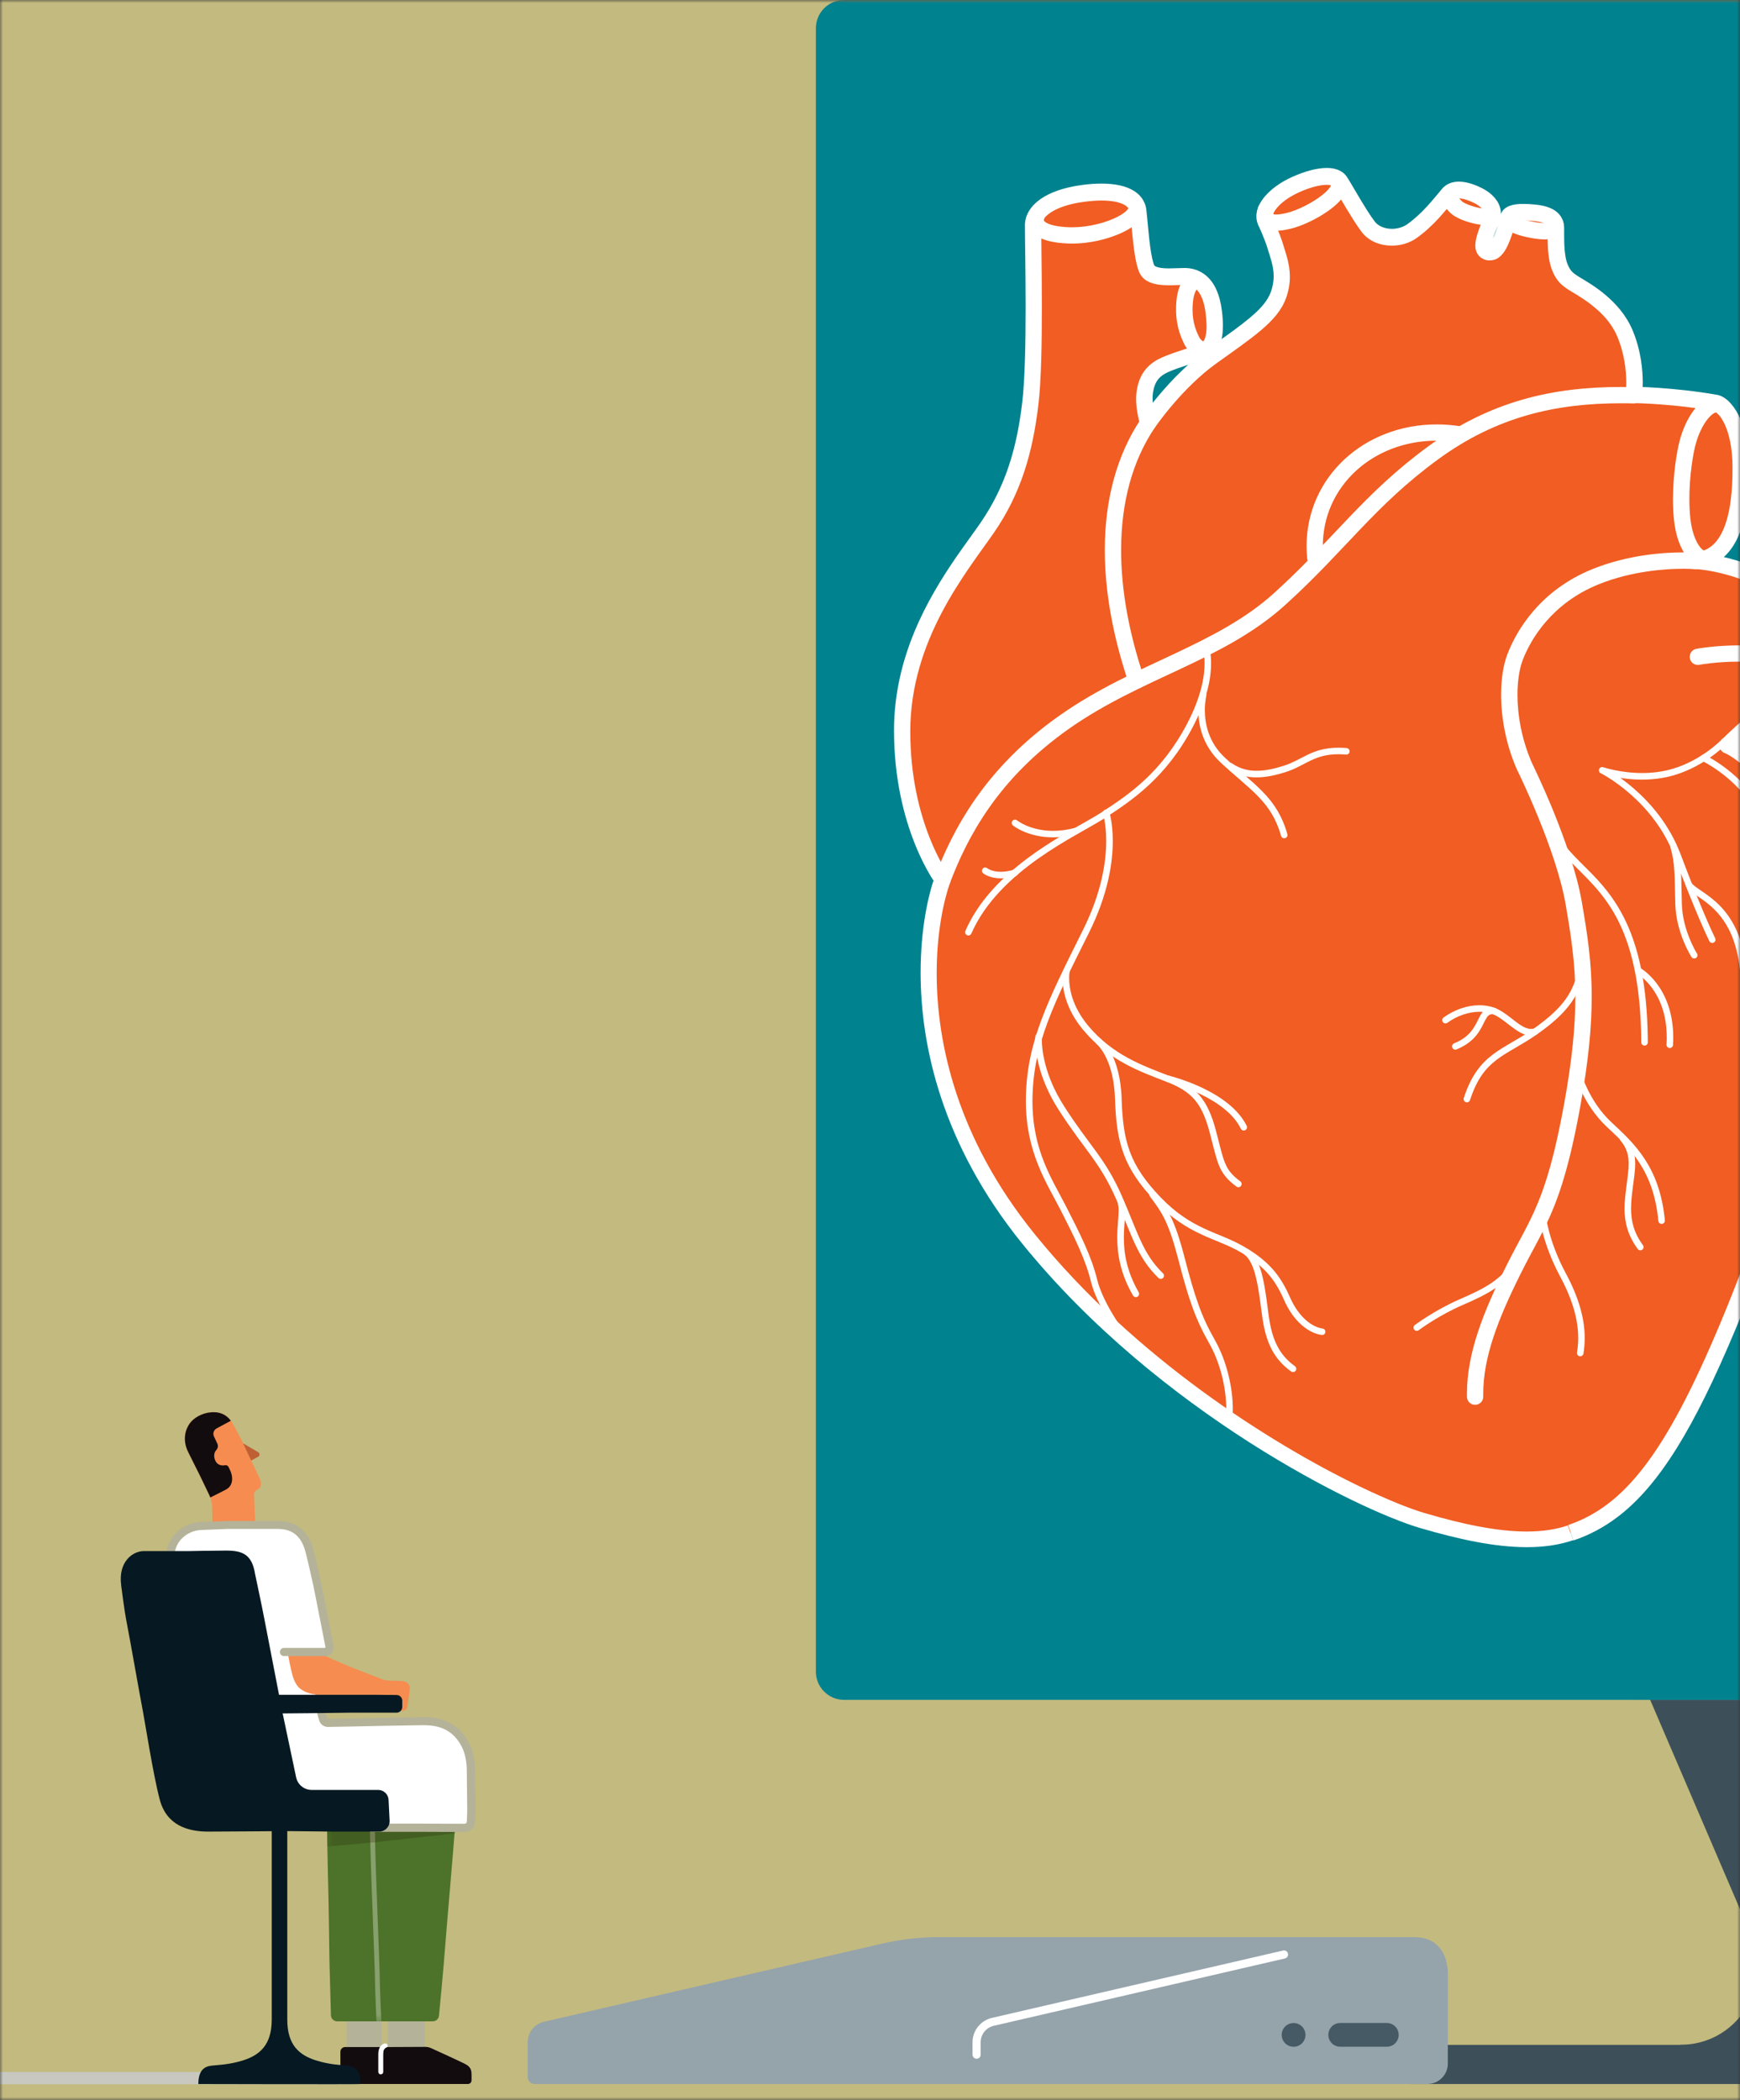
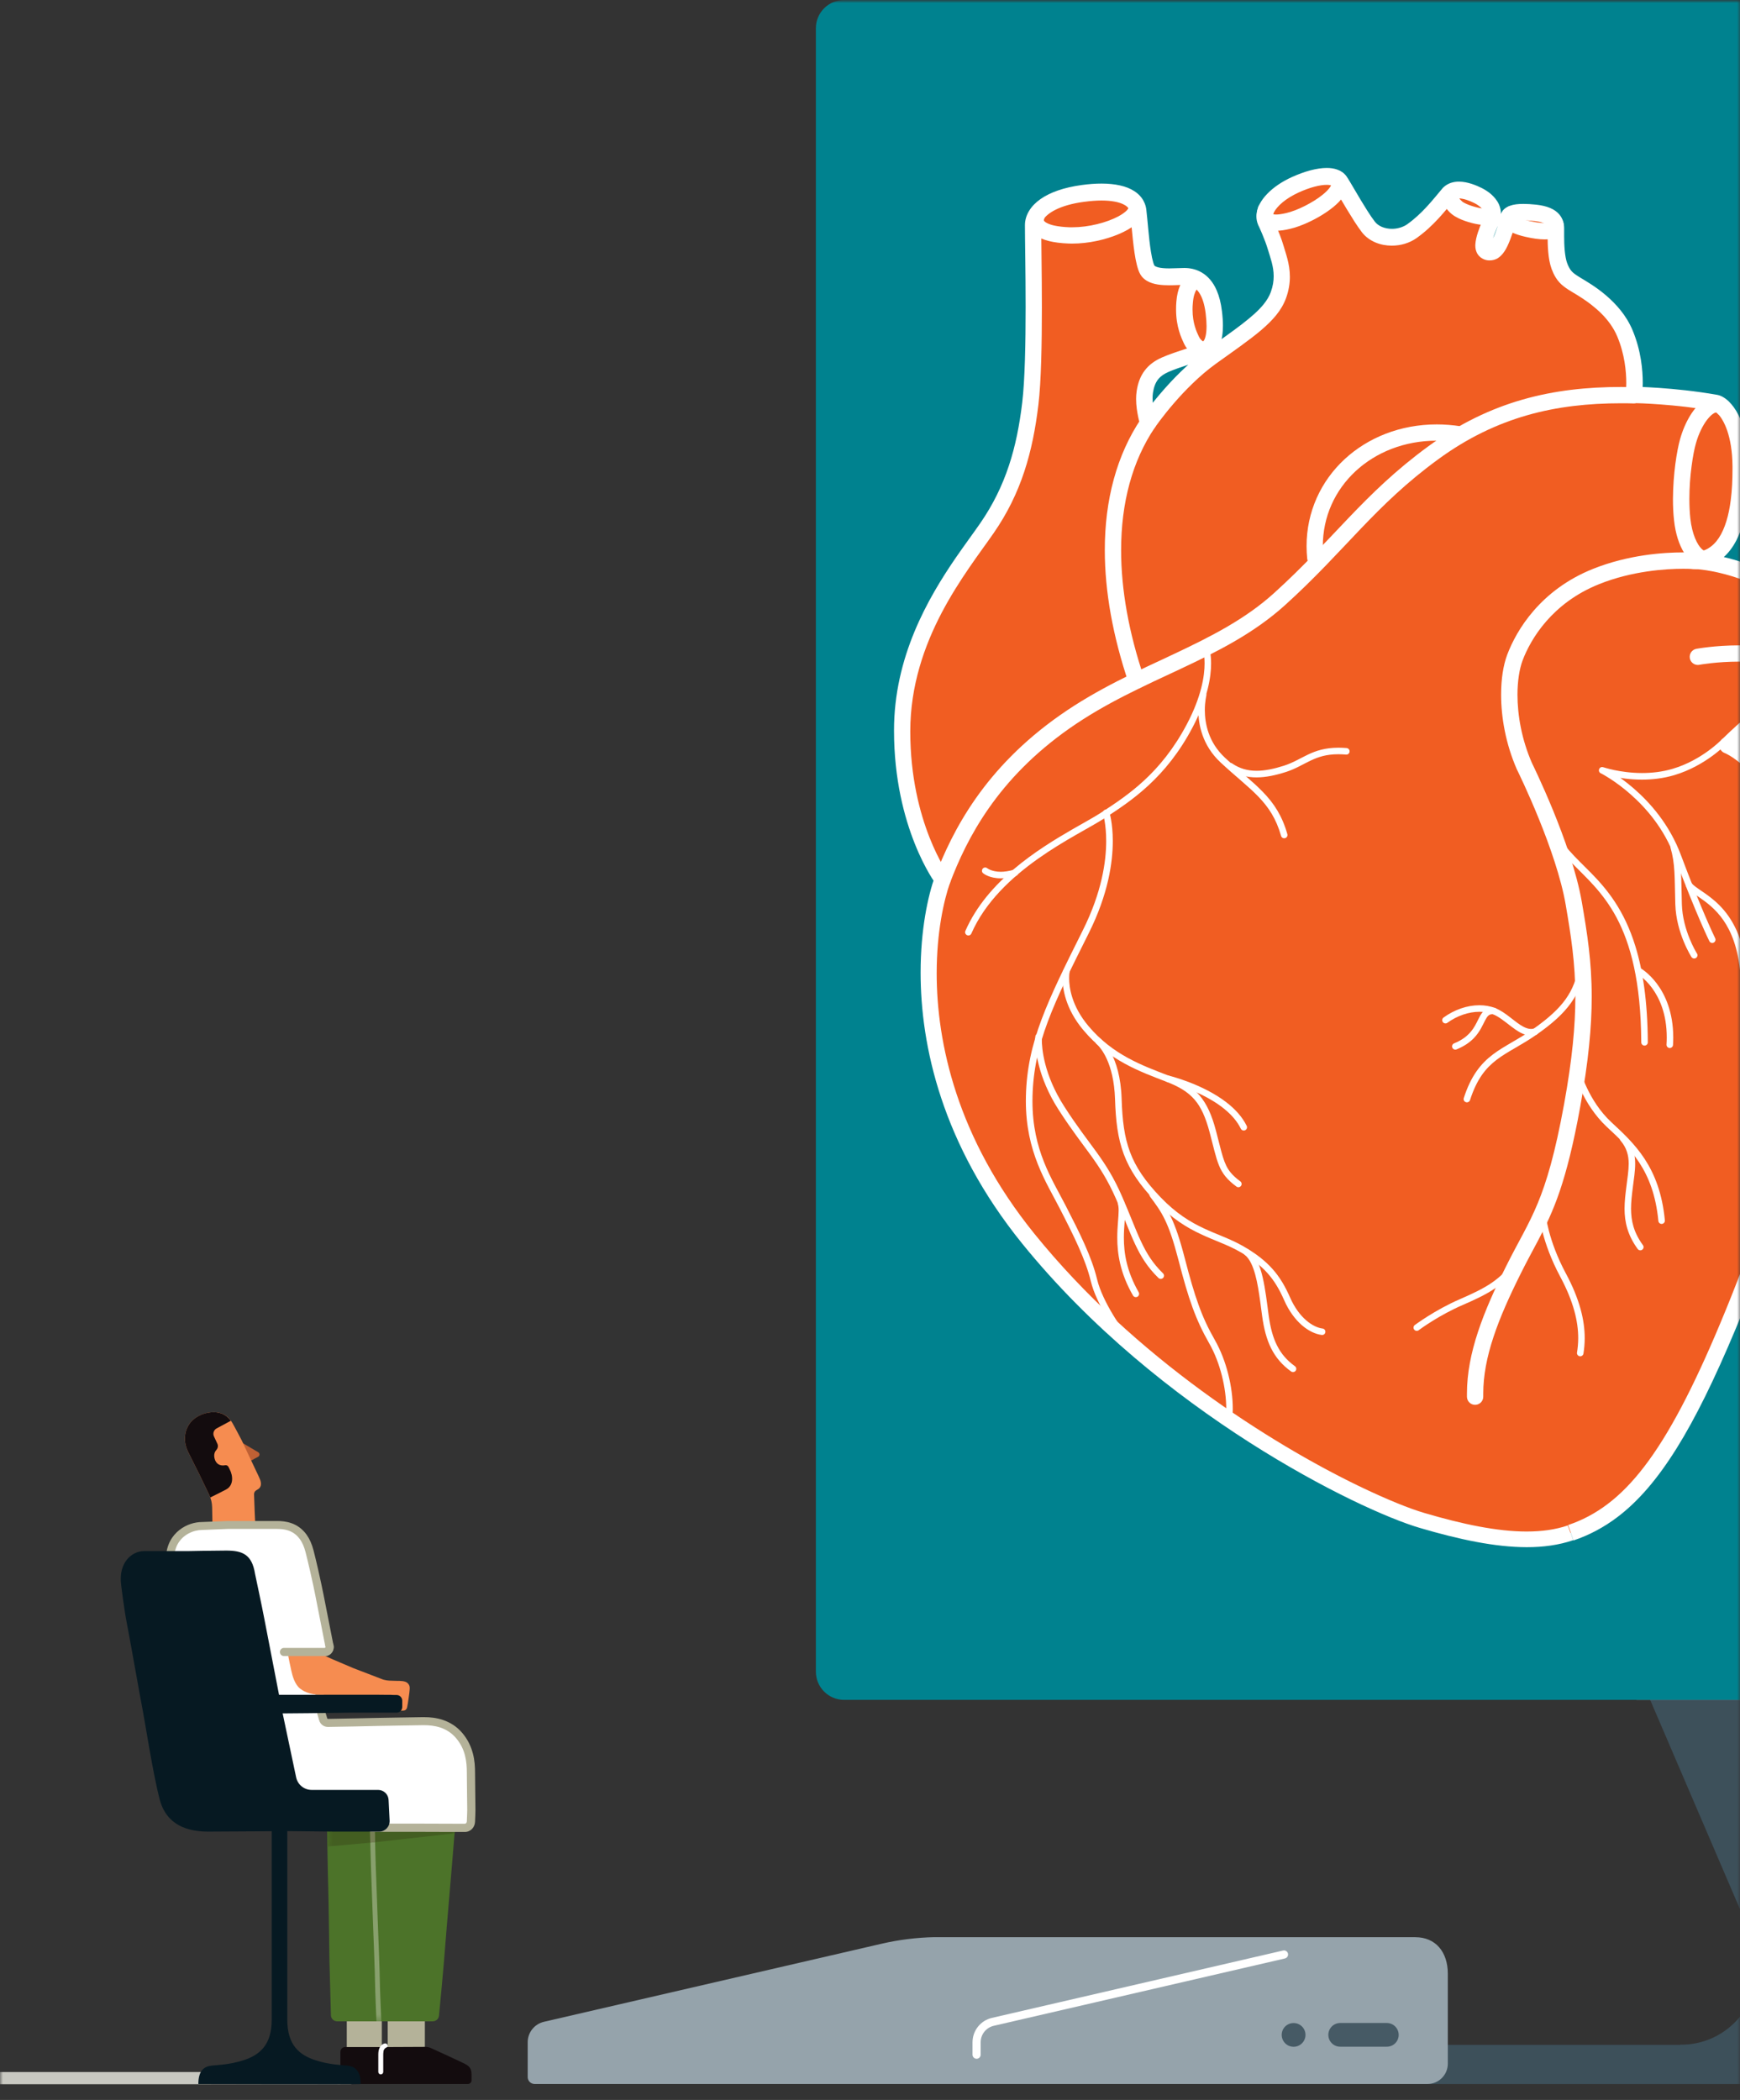
<svg xmlns="http://www.w3.org/2000/svg" width="295" height="356" viewBox="0 0 295 356" fill="none">
  <rect x="0" y="0" width="295" height="356" fill="#333333" stroke="none" />
  <mask id="mask0_904_1873" style="mask-type:alpha" maskUnits="userSpaceOnUse" x="0" y="0" width="295" height="356">
    <rect width="295" height="356" fill="#D9D9D9" />
  </mask>
  <g mask="url(#mask0_904_1873)">
-     <path d="M554 -132H-243V366H554V-132Z" fill="#C3BA7F" />
    <path d="M317.052 353.299H239.01V346.66H316.867L320.051 348.899L317.052 353.299Z" fill="#3D505A" />
    <mask id="mask1_904_1873" style="mask-type:luminance" maskUnits="userSpaceOnUse" x="-115" y="0" width="541" height="367">
      <path d="M425.905 0H-115V366.85H425.905V0Z" fill="white" />
    </mask>
    <g mask="url(#mask1_904_1873)">
      <path d="M230.969 174.464L296.96 328.233C298.751 332.39 298.342 336.936 295.86 340.713C293.378 344.49 289.357 346.651 284.84 346.651L283.838 351.138L379.987 350.817C379.987 350.817 388.105 349.844 391.678 341.725C395.251 333.606 396.224 330.355 392.982 321.915C389.731 313.465 354.326 231.938 354.326 231.938L322.173 161.449L230.969 174.464Z" fill="#3D505A" />
      <path d="M327.673 288.175H277.647C276.167 288.175 274.979 286.977 274.979 285.507V2.667C274.979 1.197 276.177 0 277.647 0H327.673C330.321 0 332.463 2.142 332.463 4.789V283.375C332.463 286.023 330.321 288.165 327.673 288.165" fill="#95A3AB" />
      <path d="M318.863 288.175H143.114C140.466 288.175 138.324 286.033 138.324 283.385V4.789C138.324 2.142 140.466 0 143.114 0H318.863C321.511 0 323.652 2.142 323.652 4.789V283.375C323.652 286.023 321.511 288.165 318.863 288.165" fill="#00828F" />
      <path d="M266.257 259.905C259.706 262.134 251.188 260.781 241.093 257.812C230.998 254.843 197.316 238.46 174.313 210.025C152.946 183.615 156.801 157.497 159.77 149.183C159.77 149.183 152.936 140.081 152.936 123.98C152.936 107.879 162.788 96.159 167.314 89.588C171.85 83.027 173.72 76.3 174.664 68.483C175.598 60.666 175.131 42.852 175.131 38.316C175.131 35.969 177.789 33.623 183.571 32.845C189.353 32.066 192.634 33.312 192.945 35.814C193.257 38.316 193.568 44.254 194.513 45.821C195.447 47.388 198.893 46.911 200.762 46.911C202.631 46.911 205.143 47.846 205.766 53.005C206.389 58.164 204.987 59.099 203.887 59.722C203.887 59.722 199.604 60.949 197.521 61.873C195.438 62.798 194.396 64.18 194.055 66.497C193.705 68.804 194.63 71.696 194.63 71.696C194.63 71.696 199.253 64.881 205.377 60.481C211.5 56.091 215.432 53.55 216.708 50.085C217.983 46.619 216.824 43.962 216.24 41.995C215.666 40.029 214.508 37.605 214.508 37.605C213.7 35.639 216.007 32.981 219.589 31.365C223.171 29.749 226.17 29.486 227.104 30.791C227.679 31.599 230.336 36.456 231.962 38.53C233.578 40.613 237.16 40.807 239.36 39.221C242.105 37.245 243.858 34.918 245.6 32.864C246.866 31.657 249.182 32.514 250.565 33.215C251.957 33.906 253.534 35.327 252.882 37.147C252.551 38.053 251.529 40.165 251.47 41.567C251.412 42.969 252.745 42.91 253.193 42.589C253.641 42.268 254.089 41.761 254.731 40.097C255.374 38.432 255.5 37.673 255.685 36.904C255.88 36.135 257.223 35.814 260.222 36.135C263.22 36.456 263.736 37.663 263.736 38.822C263.736 39.98 263.609 43.231 264.31 45.149C265.011 47.067 265.907 47.573 267.376 48.469C268.846 49.364 273.509 51.983 275.427 56.587C277.345 61.192 277.092 65.534 276.965 67.004C276.965 67.004 283.585 67.101 290.769 68.347C292.239 68.6 294.984 71.734 295.052 79.084C295.12 86.434 293.903 94.864 287.002 95.127C287.002 95.127 295.821 95.185 305.595 102.223C306.85 103.129 306.88 106 306.286 108.23C305.682 110.459 304.397 111.919 303.112 111.831C303.112 111.831 306.461 112.513 306.977 116.124C307.493 119.726 305.692 122.734 304.232 123.24C302.772 123.756 301.399 123.328 300.026 123.153C298.654 122.978 296.853 122.637 295.656 123.756C294.458 124.876 293.855 125.382 292.823 126.414C292.823 126.414 296.775 127.845 301.311 134.562C303.891 138.378 308.486 153.272 306.958 170.434C305.702 184.51 303.706 199.064 292.881 224.929C283.546 247.231 276.323 256.488 266.267 259.905" fill="#F15D22" />
      <path d="M287.625 93.725C287.625 93.725 286.749 93.647 285.356 93.647C282.193 93.647 276.157 94.007 270.054 96.451C265.615 98.232 262.363 100.831 260.046 103.499C257.72 106.166 256.328 108.901 255.539 110.975C254.858 112.786 254.498 115.122 254.498 117.77C254.498 121.595 255.267 126.073 257.165 130.425L257.194 130.483L257.214 130.522C257.399 130.902 259.073 134.319 260.893 138.806C262.714 143.284 264.67 148.833 265.449 153.379C266.354 158.665 267.075 163.24 267.085 168.984C267.085 173.831 266.569 179.526 265.177 187.178C263.648 195.549 262.217 200.358 260.679 204.058C259.91 205.907 259.112 207.494 258.236 209.149C257.369 210.794 256.425 212.497 255.403 214.551C253.417 218.523 251.753 222.222 250.575 225.795C249.397 229.368 248.706 232.823 248.706 236.269C248.706 236.445 248.706 236.63 248.706 236.805C248.725 237.574 249.358 238.177 250.117 238.158C250.886 238.139 251.49 237.506 251.47 236.746C251.47 236.591 251.47 236.435 251.47 236.269C251.47 233.193 252.083 230.039 253.203 226.661C254.313 223.283 255.929 219.701 257.885 215.788C258.878 213.792 259.803 212.118 260.689 210.443C262.013 207.932 263.259 205.411 264.437 201.935C265.615 198.46 266.744 194.05 267.902 187.684C269.314 179.916 269.859 174.036 269.859 168.993C269.859 163.007 269.1 158.217 268.185 152.921C267.308 147.85 265.186 141.989 263.288 137.336C261.38 132.693 259.696 129.295 259.686 129.266L258.45 129.88L259.715 129.325C257.983 125.363 257.272 121.225 257.272 117.779C257.272 115.394 257.623 113.34 258.138 111.968C258.82 110.157 260.076 107.704 262.149 105.329C264.223 102.954 267.104 100.637 271.105 99.031C276.702 96.782 282.426 96.422 285.376 96.422C286.028 96.422 286.544 96.441 286.895 96.46C287.07 96.46 287.196 96.48 287.284 96.48H287.381H287.401C288.16 96.548 288.832 95.984 288.9 95.224C288.968 94.465 288.403 93.793 287.644 93.725H287.625Z" fill="white" />
      <path d="M288.102 112.698C288.229 112.679 291.13 112.163 294.8 112.163C297.302 112.163 300.154 112.396 302.714 113.156C303.444 113.37 304.213 112.951 304.427 112.221C304.642 111.491 304.223 110.722 303.493 110.508C300.563 109.651 297.477 109.408 294.81 109.408C290.76 109.408 287.664 109.982 287.606 109.992C286.856 110.128 286.36 110.848 286.496 111.598C286.632 112.348 287.353 112.844 288.102 112.708V112.698Z" fill="white" />
      <path d="M161.064 149.67C162.505 145.864 164.51 141.473 167.684 136.947C170.857 132.42 175.199 127.777 181.332 123.474C187.465 119.181 193.928 116.319 200.207 113.369C206.476 110.42 212.57 107.363 217.846 102.603C222.996 97.95 226.822 93.696 230.686 89.656C234.551 85.616 238.455 81.79 243.799 77.887C248.793 74.236 253.777 71.871 258.897 70.401C264.018 68.931 269.294 68.366 274.862 68.366C275.553 68.366 276.244 68.366 276.936 68.395C277.695 68.415 278.328 67.811 278.347 67.042C278.367 66.283 277.763 65.65 276.994 65.631C276.274 65.611 275.563 65.602 274.852 65.602C269.099 65.602 263.56 66.186 258.128 67.743C252.696 69.301 247.401 71.832 242.164 75.657C236.634 79.697 232.594 83.669 228.691 87.748C224.787 91.827 221.02 96.003 215.997 100.549C211.091 104.988 205.269 107.928 199.039 110.868C192.809 113.798 186.17 116.728 179.755 121.216C173.349 125.703 168.764 130.6 165.425 135.36C162.086 140.12 159.974 144.754 158.475 148.696C158.202 149.407 158.562 150.205 159.283 150.478C159.993 150.75 160.792 150.39 161.064 149.67Z" fill="white" />
      <path d="M193.491 70.936C189.324 77.118 187.299 84.769 187.309 93.277C187.309 100.286 188.682 107.899 191.359 115.832C191.602 116.553 192.391 116.942 193.111 116.699C193.831 116.455 194.221 115.667 193.977 114.947C191.368 107.256 190.074 99.936 190.074 93.277C190.074 85.198 191.982 78.13 195.788 72.484C196.216 71.851 196.051 70.995 195.418 70.566C194.785 70.138 193.929 70.304 193.5 70.936H193.491Z" fill="white" />
      <path d="M174.489 35.979C174.304 36.368 174.177 36.816 174.177 37.322C174.177 37.848 174.323 38.422 174.654 38.919C174.898 39.299 175.229 39.63 175.618 39.912C176.212 40.33 176.942 40.642 177.847 40.866C178.753 41.09 179.853 41.236 181.186 41.284C181.391 41.284 181.595 41.294 181.799 41.294C184.525 41.294 187.377 40.652 189.655 39.698C190.794 39.211 191.797 38.656 192.585 37.984C192.975 37.644 193.325 37.274 193.598 36.826C193.87 36.388 194.065 35.852 194.065 35.268C194.065 34.85 193.958 34.412 193.763 34.042C193.413 33.36 192.585 33.098 191.904 33.448C191.223 33.798 190.96 34.626 191.31 35.307L191.417 35.268H191.3V35.307L191.417 35.268H191.3H191.378H191.31H191.388H191.32L191.3 35.307C191.271 35.376 191.184 35.512 191.028 35.677C190.746 35.969 190.259 36.33 189.626 36.67C188.672 37.186 187.397 37.663 186.034 37.994C184.661 38.335 183.192 38.529 181.829 38.529C181.653 38.529 181.488 38.529 181.322 38.529C180.261 38.491 179.424 38.383 178.782 38.247C177.818 38.043 177.312 37.741 177.127 37.566C177.029 37.478 177 37.42 176.981 37.391V37.322C176.981 37.322 176.981 37.225 177.01 37.157C177.331 36.466 177.039 35.638 176.348 35.317C175.657 34.996 174.829 35.288 174.508 35.979H174.489Z" fill="white" />
      <path d="M204.471 46.833C204.053 46.444 203.468 46.191 202.865 46.2C202.359 46.2 201.872 46.366 201.463 46.639C200.85 47.047 200.402 47.651 200.071 48.401C199.74 49.15 199.526 50.065 199.438 51.165C199.399 51.613 199.39 52.041 199.39 52.46C199.39 53.949 199.614 55.166 199.906 56.139C200.188 57.103 200.548 57.833 200.752 58.281C201.025 58.855 201.414 59.371 201.94 59.829C202.203 60.053 202.495 60.257 202.845 60.413C203.186 60.569 203.595 60.676 204.033 60.676C204.393 60.676 204.773 60.598 205.123 60.432C205.474 60.267 205.785 60.024 206.038 59.732C206.545 59.157 206.486 58.281 205.922 57.775C205.347 57.269 204.481 57.327 203.975 57.892L203.936 57.931L204.043 58.087V57.901L203.936 57.931L204.043 58.087V57.901C203.984 57.882 203.809 57.785 203.653 57.619C203.488 57.463 203.352 57.249 203.284 57.113C203.06 56.636 202.797 56.101 202.583 55.351C202.359 54.611 202.183 53.677 202.183 52.46C202.183 52.129 202.193 51.769 202.232 51.389C202.32 50.231 202.592 49.52 202.807 49.189C202.914 49.023 202.991 48.955 203.011 48.946L202.943 48.829L202.982 48.955H203.011L202.943 48.829L202.982 48.955L202.884 48.615V48.965H202.982L202.884 48.615V48.965V48.595L202.622 48.877C202.622 48.877 202.768 48.975 202.884 48.965V48.595L202.622 48.877C203.186 49.393 204.062 49.355 204.578 48.79C205.094 48.225 205.055 47.349 204.491 46.833H204.471Z" fill="white" />
      <path d="M213.301 35.171C213.184 35.541 213.096 35.94 213.096 36.388C213.096 36.709 213.145 37.06 213.281 37.42C213.388 37.683 213.544 37.955 213.758 38.179C214.07 38.53 214.488 38.773 214.926 38.919C215.364 39.065 215.841 39.123 216.357 39.123C217.039 39.123 217.798 39.017 218.694 38.802C219.657 38.578 220.699 38.199 221.741 37.722C223.308 37.001 224.865 36.077 226.111 35.045C226.734 34.529 227.28 33.984 227.708 33.38C227.922 33.078 228.107 32.757 228.243 32.407C228.38 32.056 228.477 31.667 228.477 31.248C228.477 30.956 228.428 30.654 228.321 30.362C228.214 30.07 228.058 29.798 227.873 29.564C227.396 28.97 226.52 28.873 225.926 29.36C225.333 29.837 225.235 30.713 225.722 31.307L225.751 31.297L225.722 31.316L225.819 31.268H225.712V31.316L225.819 31.268H225.712V31.326C225.683 31.404 225.615 31.56 225.479 31.754C225.245 32.095 224.817 32.553 224.262 32.991C223.434 33.672 222.334 34.354 221.215 34.918C220.095 35.483 218.947 35.921 218.051 36.125C217.302 36.3 216.727 36.369 216.348 36.369C216.094 36.369 215.919 36.339 215.832 36.31L215.763 36.291H215.754L215.617 36.495L215.841 36.388L215.754 36.281L215.617 36.495L215.841 36.388L215.705 36.456L215.851 36.427V36.388L215.705 36.456L215.851 36.427V36.388C215.851 36.32 215.871 36.174 215.919 36.008C216.153 35.278 215.744 34.5 215.014 34.276C214.284 34.042 213.505 34.451 213.281 35.181L213.301 35.171Z" fill="white" />
      <path d="M245.785 31.219C245.425 31.452 245.104 31.764 244.88 32.153C244.656 32.543 244.539 32.99 244.539 33.419C244.539 34.013 244.734 34.548 245.016 35.025C245.298 35.502 245.678 35.921 246.136 36.3C246.496 36.592 246.885 36.806 247.313 37.021C247.966 37.332 248.725 37.595 249.504 37.799C250.283 38.004 251.071 38.14 251.821 38.15C252.054 38.15 252.298 38.13 252.541 38.091C252.901 38.023 253.31 37.916 253.709 37.585C253.904 37.42 254.098 37.196 254.225 36.923C254.352 36.66 254.41 36.359 254.41 36.096C254.41 35.94 254.391 35.804 254.371 35.667C254.225 34.918 253.495 34.431 252.745 34.577C251.996 34.723 251.509 35.453 251.655 36.203L252.191 36.096H251.636C251.636 36.145 251.636 36.183 251.645 36.203L252.181 36.096H251.626H252.473L251.782 35.629C251.675 35.775 251.626 35.979 251.636 36.096H252.483L251.791 35.629L252.444 36.076L252.015 35.405C251.957 35.444 251.869 35.522 251.791 35.629L252.444 36.076L252.015 35.405L252.259 35.784L252.103 35.356L252.015 35.405L252.259 35.784L252.103 35.356L252.142 35.453L252.113 35.356L252.152 35.453L252.122 35.356C252.122 35.356 252.006 35.385 251.83 35.376C251.577 35.376 251.217 35.337 250.828 35.259C250.234 35.142 249.572 34.947 249.017 34.733C248.735 34.626 248.491 34.509 248.297 34.412C248.102 34.314 247.956 34.217 247.917 34.178C247.654 33.954 247.479 33.75 247.391 33.604C247.352 33.536 247.323 33.477 247.313 33.448V33.419H247.08L247.284 33.536L247.323 33.419H247.09L247.294 33.536L247.167 33.468L247.274 33.565L247.294 33.536L247.167 33.468L247.274 33.565L247.304 33.545C247.946 33.136 248.131 32.28 247.722 31.637C247.313 30.995 246.457 30.81 245.814 31.219H245.785Z" fill="white" />
      <path d="M255.598 35.123C255.306 35.269 255.014 35.473 254.77 35.785C254.527 36.086 254.352 36.524 254.352 36.982C254.352 37.488 254.556 37.936 254.809 38.267C255.198 38.763 255.685 39.094 256.308 39.386C256.921 39.678 257.681 39.931 258.625 40.146C259.891 40.438 260.961 40.584 261.886 40.584C262.607 40.584 263.23 40.506 263.862 40.214C264.174 40.058 264.495 39.834 264.738 39.484C264.982 39.143 265.118 38.695 265.108 38.296C265.108 38.014 265.06 37.761 264.982 37.527C264.738 36.807 263.96 36.408 263.23 36.651C262.509 36.894 262.11 37.673 262.353 38.403L262.509 38.355L262.353 38.384V38.403L262.509 38.355L262.353 38.384L262.811 38.306H262.344V38.384L262.811 38.306H262.344H263.054L262.48 37.897C262.392 38.014 262.344 38.199 262.344 38.306H263.054L262.48 37.897L262.918 38.209L262.626 37.741C262.626 37.741 262.538 37.8 262.47 37.897L262.908 38.209L262.616 37.741L262.694 37.858L262.636 37.731H262.626L262.704 37.858L262.645 37.731C262.645 37.731 262.353 37.829 261.886 37.819C261.273 37.819 260.358 37.702 259.238 37.449C258.177 37.206 257.506 36.923 257.204 36.729C257.126 36.68 257.077 36.641 257.038 36.612L257.009 36.583L256.737 36.816L257.068 36.67C257.038 36.602 257.009 36.573 257.009 36.573L256.737 36.807L257.068 36.661L256.367 36.962H257.126C257.126 36.836 257.097 36.729 257.068 36.661L256.367 36.962H257.126H256.308L256.96 37.469C257.038 37.371 257.136 37.167 257.126 36.962H256.308L256.96 37.469L256.532 37.138L256.863 37.566C256.863 37.566 256.922 37.517 256.96 37.469L256.532 37.138L256.863 37.566L256.698 37.352L256.834 37.576L256.853 37.556L256.688 37.342L256.824 37.566C257.506 37.225 257.788 36.388 257.447 35.707C257.106 35.025 256.279 34.743 255.588 35.084L255.598 35.123Z" fill="white" />
      <path d="M293.241 68.298C292.959 67.957 292.618 67.665 292.219 67.471C291.82 67.266 291.372 67.169 290.944 67.169C290.175 67.169 289.484 67.461 288.89 67.86C287.994 68.464 287.225 69.359 286.534 70.479C285.853 71.598 285.269 72.932 284.84 74.451C284.568 75.424 284.276 76.874 284.042 78.636C283.809 80.398 283.643 82.462 283.633 84.594C283.633 85.791 283.682 87.008 283.818 88.215C284.071 90.552 284.704 92.401 285.541 93.745C285.96 94.416 286.417 94.961 286.953 95.38C287.216 95.584 287.508 95.76 287.819 95.896C288.131 96.022 288.481 96.11 288.851 96.11C289.055 96.11 289.27 96.081 289.474 96.022C290.214 95.818 290.642 95.059 290.438 94.319C290.233 93.579 289.474 93.151 288.734 93.355L288.851 93.764V93.336L288.734 93.355L288.851 93.764V93.336V93.55L288.9 93.336H288.851V93.55L288.9 93.336C288.9 93.336 288.705 93.248 288.481 93.034C288.15 92.713 287.732 92.109 287.381 91.243C287.031 90.386 286.729 89.267 286.583 87.913C286.466 86.823 286.417 85.704 286.417 84.584C286.417 82.598 286.573 80.642 286.797 78.987C287.011 77.332 287.294 75.959 287.517 75.19C287.994 73.477 288.725 72.056 289.445 71.131C289.805 70.673 290.156 70.333 290.438 70.148C290.72 69.953 290.905 69.924 290.954 69.924H290.983C290.983 69.924 291.032 69.963 291.109 70.041C291.596 70.635 292.463 70.712 293.056 70.235C293.65 69.749 293.728 68.882 293.251 68.288L293.241 68.298Z" fill="white" />
      <path d="M291.927 125.343C291.762 125.528 288.442 128.896 283.604 130.327C281.813 130.863 280.022 131.048 278.396 131.048C276.527 131.048 274.872 130.795 273.685 130.551C273.091 130.425 272.624 130.298 272.302 130.21C272.137 130.162 272.02 130.123 271.932 130.103L271.845 130.074H271.816C271.543 129.967 271.231 130.103 271.124 130.376C271.008 130.649 271.124 130.96 271.387 131.087H271.407C271.64 131.213 273.899 132.391 276.517 134.718C279.146 137.044 282.154 140.529 283.925 145.28C287.693 155.336 289.795 159.531 289.805 159.551C289.941 159.823 290.272 159.94 290.545 159.794C290.818 159.658 290.925 159.327 290.788 159.054L290.769 159.006C290.535 158.529 288.481 154.284 284.957 144.89C283.03 139.76 279.759 136.071 276.975 133.657C274.191 131.242 271.884 130.113 271.854 130.094L271.611 130.59L271.426 131.116C271.426 131.116 274.424 132.167 278.367 132.167C280.08 132.167 281.969 131.972 283.887 131.398C289.202 129.811 292.667 126.141 292.706 126.112C292.92 125.888 292.911 125.538 292.687 125.333C292.463 125.119 292.112 125.129 291.908 125.353L291.927 125.343Z" fill="white" />
      <path d="M240.528 225.503L240.567 225.474C240.928 225.211 244.091 222.914 247.946 221.249C250.039 220.344 251.889 219.487 253.524 218.377C255.16 217.258 256.591 215.876 257.807 213.929C257.973 213.666 257.895 213.325 257.632 213.169C257.379 213.004 257.029 213.082 256.873 213.345C255.724 215.165 254.429 216.421 252.901 217.472C251.373 218.514 249.591 219.341 247.508 220.246C243.254 222.086 239.896 224.617 239.866 224.627C239.623 224.812 239.574 225.153 239.759 225.396C239.944 225.639 240.295 225.688 240.538 225.503" fill="white" />
      <path d="M260.961 206.014C260.961 206.063 261.4 210.599 264.505 216.401C266.812 220.694 267.571 224.072 267.571 226.846C267.571 227.713 267.493 228.521 267.367 229.29C267.318 229.592 267.523 229.874 267.824 229.923C268.126 229.971 268.409 229.767 268.457 229.465C268.593 228.647 268.671 227.771 268.671 226.837C268.671 223.848 267.844 220.285 265.469 215.866C263.96 213.052 263.103 210.551 262.626 208.759C262.393 207.864 262.246 207.144 262.159 206.647C262.12 206.404 262.091 206.209 262.071 206.082C262.071 206.024 262.062 205.975 262.052 205.946V205.907C262.023 205.605 261.75 205.382 261.448 205.411C261.146 205.44 260.923 205.713 260.952 206.014H260.961Z" fill="white" />
      <path d="M266.831 181.716C266.831 181.716 267.192 183.099 268.068 184.929C268.944 186.769 270.336 189.086 272.419 191.033C274.347 192.833 276.323 194.644 277.919 197.087C279.516 199.531 280.742 202.607 281.161 206.988C281.19 207.289 281.463 207.513 281.764 207.484C282.066 207.455 282.29 207.182 282.261 206.881C281.833 202.344 280.528 199.064 278.844 196.484C277.16 193.904 275.096 192.016 273.169 190.225C271.222 188.414 269.888 186.204 269.061 184.452C268.642 183.576 268.35 182.816 268.165 182.271C268.068 181.999 268 181.785 267.961 181.639C267.941 181.57 267.922 181.512 267.912 181.473V181.434L267.902 181.424C267.824 181.132 267.523 180.947 267.231 181.035C266.939 181.113 266.754 181.415 266.841 181.707" fill="white" />
      <path d="M274.746 193.359C275.291 194.011 275.632 194.634 275.836 195.277C276.041 195.91 276.128 196.572 276.128 197.282C276.128 198.411 275.924 199.677 275.739 201.166C275.583 202.403 275.427 203.639 275.427 204.914C275.427 207.085 275.914 209.363 277.656 211.738C277.832 211.981 278.182 212.04 278.425 211.855C278.669 211.68 278.727 211.329 278.542 211.086C276.946 208.896 276.537 206.929 276.527 204.914C276.527 203.736 276.673 202.539 276.829 201.303C277.014 199.842 277.228 198.538 277.228 197.282C277.228 196.484 277.141 195.705 276.887 194.936C276.634 194.167 276.216 193.408 275.593 192.658C275.398 192.425 275.048 192.395 274.814 192.59C274.58 192.785 274.551 193.135 274.746 193.369V193.359Z" fill="white" />
      <path d="M267.659 163.658C267.318 165.897 266.656 167.669 265.459 169.363C264.261 171.047 262.499 172.644 259.949 174.444C257.418 176.226 255.13 177.229 253.106 178.757C251.081 180.285 249.377 182.378 248.17 186.155C248.073 186.447 248.238 186.759 248.53 186.846C248.822 186.944 249.134 186.778 249.231 186.486C250.399 182.875 251.898 181.064 253.777 179.633C255.656 178.202 257.963 177.19 260.591 175.34C263.2 173.51 265.06 171.836 266.364 169.996C267.678 168.166 268.408 166.18 268.759 163.814C268.808 163.512 268.593 163.23 268.292 163.181C267.99 163.133 267.707 163.347 267.659 163.649V163.658Z" fill="white" />
      <path d="M260.105 174.357C259.929 174.406 259.754 174.435 259.579 174.435C259.18 174.435 258.752 174.308 258.284 174.065C257.593 173.705 256.844 173.101 256.055 172.488C255.267 171.875 254.429 171.261 253.485 170.892C252.638 170.561 251.733 170.415 250.818 170.415C248.735 170.415 246.564 171.174 244.743 172.498C244.5 172.673 244.442 173.023 244.617 173.267C244.792 173.51 245.143 173.569 245.386 173.393C247.031 172.196 249.007 171.524 250.818 171.524C251.616 171.524 252.385 171.661 253.086 171.933C254.098 172.323 255.121 173.179 256.162 173.977C256.688 174.377 257.214 174.756 257.778 175.058C258.333 175.35 258.937 175.554 259.579 175.554C259.852 175.554 260.134 175.516 260.416 175.438C260.708 175.35 260.874 175.048 260.786 174.746C260.699 174.454 260.397 174.289 260.105 174.367V174.357Z" fill="white" />
      <path d="M253.349 170.853C253.242 170.843 253.135 170.833 253.037 170.833C252.658 170.833 252.307 170.911 252.005 171.067C251.743 171.203 251.528 171.398 251.353 171.602C251.042 171.972 250.837 172.391 250.613 172.839C250.282 173.51 249.932 174.24 249.328 174.941C248.735 175.642 247.888 176.324 246.525 176.878C246.242 176.995 246.106 177.317 246.223 177.599C246.34 177.881 246.661 178.017 246.943 177.901C248.258 177.365 249.192 176.694 249.883 175.983C250.915 174.912 251.373 173.773 251.772 173.004C251.976 172.615 252.161 172.332 252.336 172.177C252.521 172.021 252.687 171.943 253.028 171.933C253.086 171.933 253.154 171.933 253.232 171.943C253.534 171.972 253.806 171.748 253.836 171.447C253.865 171.145 253.641 170.872 253.339 170.843L253.349 170.853Z" fill="white" />
      <path d="M262.529 140.51C263.337 142.817 264.768 144.53 266.394 146.205C268.837 148.716 271.738 151.179 274.084 155.579C276.42 159.989 278.202 166.365 278.26 176.703C278.26 177.005 278.513 177.258 278.815 177.258C279.117 177.258 279.37 177.005 279.37 176.703C279.331 169.723 278.523 164.486 277.258 160.398C275.369 154.265 272.449 150.751 269.762 148.005C268.419 146.633 267.143 145.445 266.073 144.219C265.002 142.992 264.145 141.717 263.6 140.159C263.503 139.867 263.181 139.721 262.899 139.819C262.607 139.916 262.461 140.237 262.558 140.52L262.529 140.51Z" fill="white" />
      <path d="M277.559 165.061L277.598 164.983L277.549 165.061L277.588 164.983L277.539 165.061C277.539 165.061 278.844 165.801 280.09 167.494C281.336 169.198 282.582 171.865 282.582 175.876C282.582 176.265 282.572 176.664 282.543 177.083C282.523 177.385 282.757 177.648 283.059 177.667C283.36 177.687 283.623 177.453 283.643 177.151C283.672 176.713 283.682 176.294 283.682 175.886C283.682 171.573 282.299 168.614 280.907 166.755C279.515 164.895 278.113 164.116 278.065 164.087C277.802 163.941 277.461 164.039 277.315 164.311C277.169 164.584 277.267 164.915 277.539 165.061H277.559Z" fill="white" />
      <path d="M285.96 150.439C286.447 151.043 287.177 151.491 288.024 152.075C289.289 152.941 290.837 154.06 292.181 155.998C293.524 157.935 294.663 160.709 295.043 164.915C295.072 165.216 295.335 165.44 295.646 165.421C295.948 165.392 296.172 165.129 296.143 164.817C295.627 158.996 293.641 155.637 291.577 153.535C290.545 152.483 289.504 151.744 288.647 151.16C287.79 150.575 287.109 150.118 286.827 149.748C286.642 149.505 286.291 149.466 286.048 149.651C285.804 149.836 285.766 150.186 285.95 150.429L285.96 150.439Z" fill="white" />
      <path d="M283.215 143.693C283.624 145.114 283.789 146.312 283.877 147.772C283.965 149.232 283.965 150.936 284.033 153.311C284.189 158.237 286.749 162.189 286.768 162.238C286.934 162.491 287.274 162.569 287.537 162.403C287.79 162.238 287.868 161.897 287.703 161.644C287.576 161.449 285.269 157.691 285.143 153.282C285.074 150.916 285.074 149.213 284.987 147.704C284.899 146.205 284.714 144.89 284.286 143.391C284.198 143.099 283.896 142.924 283.604 143.012C283.312 143.099 283.137 143.401 283.225 143.693H283.215Z" fill="white" />
      <path d="M203.936 110.069C203.956 110.118 204.228 110.936 204.228 112.464C204.228 114.577 203.702 118.062 201.22 122.773C196.81 131.116 191.223 134.805 186.647 137.784C185.538 138.504 183.844 139.429 181.858 140.568C178.889 142.281 175.268 144.481 171.929 147.304C168.59 150.128 165.523 153.583 163.674 157.808C163.547 158.09 163.674 158.412 163.956 158.538C164.238 158.665 164.559 158.538 164.686 158.256C167.022 152.912 171.491 148.765 175.968 145.591C178.207 144.004 180.446 142.661 182.413 141.532C184.379 140.403 186.073 139.478 187.251 138.719C191.826 135.749 197.677 131.885 202.194 123.299C204.754 118.441 205.328 114.771 205.328 112.474C205.328 110.702 204.987 109.748 204.968 109.7C204.861 109.408 204.549 109.261 204.257 109.369C203.975 109.476 203.819 109.787 203.926 110.079L203.936 110.069Z" fill="white" />
-       <path d="M171.734 139.935C171.792 139.984 174.216 141.95 178.529 141.95C179.726 141.95 181.06 141.795 182.52 141.415C182.812 141.337 182.987 141.035 182.909 140.743C182.831 140.451 182.53 140.266 182.237 140.354C180.865 140.714 179.629 140.85 178.529 140.85C176.552 140.85 175.014 140.393 173.973 139.945C173.457 139.721 173.058 139.497 172.805 139.332C172.678 139.254 172.581 139.186 172.513 139.137L172.444 139.089H172.435V139.079C172.201 138.884 171.851 138.923 171.656 139.157C171.461 139.39 171.5 139.741 171.734 139.935Z" fill="white" />
      <path d="M166.692 148.045C166.76 148.103 167.743 148.901 169.68 148.901C170.4 148.901 171.257 148.784 172.24 148.492C172.532 148.405 172.698 148.093 172.61 147.801C172.523 147.509 172.211 147.344 171.919 147.431C171.033 147.694 170.284 147.792 169.67 147.792C168.853 147.792 168.278 147.626 167.899 147.47C167.714 147.392 167.577 147.314 167.5 147.266L167.412 147.207H167.392L167.285 147.324L167.392 147.198C167.159 147.003 166.808 147.022 166.614 147.256C166.419 147.49 166.438 147.84 166.672 148.035L166.692 148.045Z" fill="white" />
      <path d="M187.007 137.959C187.027 138.018 187.543 139.682 187.543 142.583C187.543 146.039 186.803 151.257 183.6 157.672C180.573 163.736 178.217 168.468 176.581 172.838C174.946 177.209 174.041 181.23 173.934 185.815C173.934 186.097 173.924 186.379 173.924 186.652C173.924 195.335 177.419 200.456 179.716 204.953C182.12 209.645 184.038 213.5 184.934 217.189C185.411 219.175 186.52 221.434 187.747 223.449C188.974 225.464 190.288 227.226 191.261 228.199C191.475 228.413 191.826 228.413 192.04 228.199C192.254 227.985 192.254 227.635 192.04 227.421C191.174 226.564 189.869 224.831 188.691 222.874C187.513 220.918 186.443 218.718 186.014 216.927C185.08 213.062 183.113 209.149 180.709 204.456C178.353 199.862 175.043 195.033 175.043 186.662C175.043 186.399 175.043 186.126 175.053 185.844C175.17 181.395 176.036 177.521 177.633 173.228C179.229 168.935 181.566 164.233 184.603 158.168C187.883 151.597 188.662 146.195 188.662 142.583C188.662 139.449 188.078 137.657 188.068 137.618C187.971 137.326 187.659 137.171 187.367 137.268C187.075 137.365 186.92 137.677 187.017 137.969L187.007 137.959Z" fill="white" />
      <path d="M175.54 175.72C175.54 175.72 175.521 175.915 175.521 176.236C175.521 177.755 175.851 182.515 179.512 188.19C181.702 191.588 183.454 193.807 184.992 195.939C186.521 198.071 187.835 200.105 189.198 203.211C190.561 206.336 191.446 208.798 192.449 210.93C193.452 213.062 194.581 214.883 196.411 216.654C196.635 216.868 196.976 216.859 197.19 216.645C197.404 216.43 197.394 216.08 197.18 215.866C195.467 214.201 194.425 212.537 193.452 210.463C192.478 208.399 191.592 205.936 190.21 202.773C188.818 199.589 187.445 197.448 185.888 195.296C184.33 193.135 182.598 190.955 180.446 187.596C176.922 182.125 176.63 177.609 176.63 176.236C176.63 176.09 176.63 175.983 176.63 175.915V175.837V175.817C176.659 175.506 176.426 175.243 176.124 175.214C175.822 175.185 175.55 175.418 175.53 175.72H175.54Z" fill="white" />
      <path d="M180.241 164.564C180.241 164.564 180.144 165.051 180.144 165.81C180.144 167.572 180.621 171.009 183.678 174.64C188.01 179.799 193.296 181.668 197.744 183.381C199.935 184.228 201.405 185.124 202.514 186.399C203.624 187.674 204.393 189.388 205.074 191.928C205.756 194.488 206.097 196.173 206.671 197.574C206.953 198.275 207.313 198.889 207.79 199.473C208.267 200.057 208.861 200.592 209.63 201.157C209.874 201.342 210.224 201.283 210.399 201.04C210.575 200.797 210.526 200.446 210.282 200.271C209.562 199.745 209.046 199.268 208.647 198.781C208.044 198.051 207.683 197.263 207.333 196.143C206.982 195.024 206.661 193.593 206.145 191.656C205.454 189.047 204.617 187.158 203.361 185.688C202.096 184.218 200.421 183.235 198.153 182.359C193.675 180.636 188.662 178.845 184.534 173.939C181.672 170.532 181.264 167.397 181.264 165.82C181.264 165.479 181.283 165.216 181.302 165.041C181.312 164.954 181.322 164.885 181.332 164.846V164.798H181.341C181.4 164.496 181.205 164.204 180.903 164.146C180.602 164.087 180.31 164.282 180.251 164.584L180.241 164.564Z" fill="white" />
      <path d="M197.813 183.391C197.813 183.391 197.842 183.391 197.92 183.42C198.455 183.556 200.957 184.238 203.634 185.542C204.968 186.194 206.35 187.002 207.547 187.976C208.745 188.94 209.747 190.069 210.37 191.344C210.507 191.617 210.838 191.733 211.11 191.597C211.383 191.461 211.5 191.13 211.363 190.857C210.594 189.3 209.368 187.995 207.976 186.915C205.892 185.289 203.42 184.16 201.473 183.41C199.526 182.671 198.085 182.33 198.066 182.32C197.774 182.252 197.472 182.437 197.404 182.729C197.336 183.031 197.521 183.323 197.813 183.391Z" fill="white" />
      <path d="M185.937 177.005C185.937 177.005 185.975 177.044 186.053 177.112C186.599 177.648 188.837 180.14 189.042 186.311C189.159 189.991 189.499 192.921 190.522 195.657C191.544 198.392 193.228 200.894 195.944 203.727C198.679 206.579 201.22 208.117 203.576 209.217C205.931 210.327 208.093 211.008 210.147 212.176C212.23 213.354 213.719 214.522 214.887 215.827C216.056 217.131 216.912 218.592 217.701 220.383C218.528 222.281 219.609 223.692 220.728 224.666C221.857 225.639 223.026 226.175 224.087 226.311C224.388 226.35 224.671 226.136 224.7 225.834C224.739 225.532 224.525 225.25 224.223 225.221C223.444 225.123 222.441 224.695 221.458 223.838C220.465 222.982 219.482 221.707 218.713 219.945C217.895 218.085 216.98 216.508 215.715 215.097C214.449 213.685 212.853 212.449 210.701 211.222C208.521 209.986 206.331 209.295 204.062 208.224C201.785 207.153 199.4 205.713 196.761 202.967C194.104 200.193 192.527 197.837 191.573 195.277C190.619 192.717 190.278 189.923 190.161 186.292C190.045 182.554 189.198 180.033 188.351 178.446C187.514 176.849 186.676 176.187 186.628 176.148C186.384 175.964 186.034 176.002 185.849 176.246C185.664 176.489 185.703 176.83 185.946 177.025L185.937 177.005Z" fill="white" />
      <path d="M210.994 212.702C211.432 213.023 211.831 213.559 212.162 214.26C212.658 215.311 213.019 216.722 213.291 218.27C213.564 219.818 213.768 221.492 213.982 223.089C214.274 225.24 214.742 227.051 215.52 228.599C216.299 230.146 217.399 231.431 218.898 232.502C219.142 232.677 219.492 232.619 219.667 232.376C219.843 232.132 219.784 231.782 219.541 231.607C218.178 230.623 217.214 229.504 216.513 228.102C215.803 226.71 215.365 225.026 215.082 222.943C214.8 220.83 214.537 218.533 214.07 216.528C213.836 215.525 213.544 214.591 213.165 213.783C212.785 212.975 212.298 212.293 211.656 211.816C211.412 211.631 211.062 211.69 210.887 211.933C210.702 212.176 210.76 212.527 211.004 212.702H210.994Z" fill="white" />
      <path d="M194.98 202.86C196.012 204.233 196.781 205.275 197.511 206.803C198.251 208.331 198.952 210.346 199.808 213.646C200.665 216.966 201.385 219.477 202.184 221.658C202.982 223.848 203.858 225.708 205.007 227.732C206.886 231.003 207.908 235.384 207.898 238.849C207.898 239.492 207.859 240.095 207.801 240.66C207.762 240.962 207.976 241.234 208.287 241.273C208.589 241.312 208.871 241.098 208.901 240.787C208.978 240.173 209.008 239.521 209.008 238.849C209.008 235.17 207.956 230.672 205.97 227.177C204.841 225.201 203.994 223.4 203.225 221.269C202.447 219.137 201.736 216.664 200.879 213.354C200.013 210.015 199.292 207.922 198.514 206.306C197.735 204.681 196.898 203.552 195.866 202.179C195.681 201.936 195.34 201.887 195.087 202.072C194.844 202.257 194.795 202.598 194.98 202.851V202.86Z" fill="white" />
      <path d="M189.519 204.077C189.606 204.349 189.655 204.729 189.655 205.206C189.655 206.316 189.421 207.893 189.421 209.82C189.421 212.478 189.889 215.817 192.089 219.623C192.244 219.886 192.575 219.974 192.848 219.827C193.111 219.672 193.198 219.341 193.052 219.068C190.969 215.437 190.541 212.351 190.541 209.82C190.541 207.98 190.774 206.452 190.774 205.206C190.774 204.671 190.736 204.184 190.58 203.736C190.482 203.444 190.171 203.288 189.879 203.386C189.587 203.483 189.431 203.795 189.528 204.087L189.519 204.077Z" fill="white" />
      <path d="M203.468 117.624C203.468 117.624 203.167 118.753 203.167 120.388C203.167 121.586 203.322 123.065 203.877 124.623C204.432 126.18 205.376 127.806 206.944 129.266C209.484 131.632 211.655 133.287 213.368 135.078C215.082 136.869 216.357 138.767 217.194 141.707C217.272 141.999 217.584 142.174 217.876 142.087C218.168 142.009 218.343 141.697 218.255 141.405C217.379 138.29 215.968 136.178 214.157 134.309C212.356 132.43 210.185 130.775 207.683 128.458C206.252 127.125 205.405 125.664 204.909 124.253C204.413 122.841 204.267 121.479 204.267 120.379C204.267 119.629 204.335 119.006 204.403 118.568C204.432 118.354 204.471 118.179 204.49 118.071C204.5 118.013 204.51 117.974 204.52 117.945V117.916C204.598 117.624 204.422 117.322 204.13 117.234C203.838 117.147 203.536 117.332 203.449 117.624H203.468Z" fill="white" />
      <path d="M208.258 130.347C209.718 131.369 211.344 131.797 213.047 131.787C214.624 131.787 216.279 131.427 218.012 130.872C219.706 130.327 220.923 129.539 222.208 128.935C223.493 128.332 224.836 127.864 226.91 127.864C227.318 127.864 227.747 127.884 228.214 127.923C228.516 127.952 228.788 127.718 228.808 127.417C228.837 127.115 228.613 126.842 228.302 126.813C227.805 126.774 227.348 126.755 226.91 126.755C224.671 126.755 223.094 127.28 221.731 127.933C220.368 128.585 219.209 129.315 217.671 129.811C215.997 130.347 214.449 130.668 213.047 130.668C211.519 130.668 210.166 130.298 208.891 129.422C208.638 129.247 208.297 129.305 208.122 129.558C207.946 129.811 208.005 130.152 208.258 130.327" fill="white" />
-       <path d="M288.598 129.013H288.617C288.831 129.13 290.895 130.152 293.163 132.128C295.431 134.104 297.914 137.025 299.023 140.918C299.111 141.21 299.413 141.386 299.705 141.298C299.997 141.21 300.172 140.909 300.084 140.617C298.858 136.304 296.093 133.16 293.66 131.096C291.226 129.032 289.104 128.03 289.075 128.01C288.802 127.884 288.471 128.001 288.335 128.273C288.208 128.546 288.325 128.877 288.598 129.013Z" fill="white" />
    </g>
    <path d="M58.792 341.968V347.877L64.731 347.945V341.345L58.792 341.968Z" fill="#B4B299" />
    <path d="M65.733 341.832V348.159L72.032 348.042V341.442L65.733 341.832Z" fill="#B4B299" />
    <mask id="mask2_904_1873" style="mask-type:luminance" maskUnits="userSpaceOnUse" x="-115" y="0" width="541" height="367">
      <path d="M425.905 0H-115V366.85H425.905V0Z" fill="white" />
    </mask>
    <g mask="url(#mask2_904_1873)">
      <path d="M55.444 309.737C55.444 309.737 55.58 317.933 55.648 319.948C55.716 321.964 55.853 332.389 55.853 332.389L56.106 341.647C56.125 342.221 56.593 342.669 57.157 342.669H73.365C73.92 342.669 74.378 342.251 74.426 341.705C74.621 339.671 75.079 334.93 75.234 332.944C75.439 330.374 76.072 322.518 76.208 321.136C76.344 319.744 77.045 311.061 77.045 311.061L77.318 308.286L55.434 309.747L55.444 309.737Z" fill="#4C7329" />
      <path d="M66.016 348.189C66.016 349.289 65.149 347.03 64.604 347.03H58.51C58.072 347.03 57.712 347.381 57.712 347.829V353.29H67.963C67.963 353.29 66.016 348.082 66.016 348.189Z" fill="#130C0E" />
    </g>
    <mask id="mask3_904_1873" style="mask-type:luminance" maskUnits="userSpaceOnUse" x="55" y="309" width="19" height="34">
      <path d="M55.658 319.948C55.726 321.964 55.862 332.389 55.862 332.389L56.116 341.647C56.125 342.221 56.602 342.669 57.167 342.669H70.591C71.146 342.669 71.126 342.251 71.185 341.705C71.379 339.661 71.019 334.93 71.185 332.944C71.389 330.374 71.341 322.518 71.477 321.136C71.613 319.744 73.395 313.105 73.395 313.105L71.039 310.058L55.454 309.747C55.454 309.747 55.59 317.943 55.658 319.958" fill="white" />
    </mask>
    <g mask="url(#mask3_904_1873)">
      <path d="M63.601 312.288L62.793 312.375H62.774C62.813 313.865 62.852 315.373 62.881 316.211C62.949 318.226 63.163 323.784 63.231 325.799C63.27 326.812 63.348 329.06 63.436 331.221C63.514 333.373 63.582 335.427 63.582 336.001C63.582 336.614 63.65 338.425 63.718 340.109C63.757 341.112 63.806 342.066 63.825 342.669H64.653C64.653 342.562 64.643 342.436 64.633 342.299C64.555 340.528 64.4 336.858 64.4 335.991C64.4 335.378 64.332 333.344 64.254 331.182C64.176 329.031 64.088 326.773 64.049 325.76C63.981 323.745 63.777 318.187 63.699 316.172C63.669 315.325 63.631 313.787 63.592 312.278" fill="#88A06D" />
    </g>
    <mask id="mask4_904_1873" style="mask-type:luminance" maskUnits="userSpaceOnUse" x="-115" y="0" width="541" height="367">
      <path d="M425.905 0H-115V366.85H425.905V0Z" fill="white" />
    </mask>
    <g mask="url(#mask4_904_1873)">
      <path d="M65.159 346.427C64.799 346.553 64.507 346.816 64.351 347.157C64.186 347.498 64.137 347.877 64.137 348.335V351.246C64.137 351.47 64.322 351.665 64.556 351.665C64.79 351.665 64.975 351.48 64.975 351.246V348.335C64.975 347.946 65.023 347.683 65.111 347.527C65.189 347.371 65.276 347.293 65.461 347.215C65.676 347.138 65.783 346.894 65.705 346.68C65.627 346.466 65.383 346.359 65.169 346.437L65.159 346.427Z" fill="white" />
      <path d="M73.122 347.235C72.82 347.089 72.519 347.001 72.032 347.001L65.841 347.03C65.403 347.03 65.043 347.381 65.043 347.829V353.29H79.333C79.674 353.29 79.946 353.017 79.946 352.677V351.907C79.946 351.041 79.907 350.428 78.827 349.883C77.746 349.338 74.534 347.877 74.534 347.877L73.112 347.225L73.122 347.235Z" fill="#130C0E" />
    </g>
    <mask id="mask5_904_1873" style="mask-type:luminance" maskUnits="userSpaceOnUse" x="55" y="308" width="23" height="15">
      <path d="M55.454 309.737C55.454 309.737 55.59 317.933 55.658 319.948C55.678 320.474 55.697 321.584 55.726 322.917H76.072C76.14 322.08 76.198 321.438 76.227 321.126C76.364 319.734 77.064 311.051 77.064 311.051L77.337 308.354V308.267L55.463 309.727L55.454 309.737Z" fill="white" />
    </mask>
    <g mask="url(#mask5_904_1873)">
      <path d="M55.454 309.737C55.454 309.737 55.483 311.226 55.512 313.037C55.483 311.226 55.454 309.785 55.454 309.737Z" fill="#D1C2B7" />
      <path d="M77.327 308.276L55.454 309.737C55.454 309.737 55.483 311.226 55.512 313.037L62.784 312.384C62.764 311.489 62.735 310.613 62.725 309.892L63.553 309.912C63.563 310.369 63.572 310.895 63.592 311.45C63.592 311.732 63.602 312.014 63.611 312.307L69.812 311.615L77.094 310.807L77.337 308.374V308.286L77.327 308.276Z" fill="#435E21" />
      <path d="M62.715 309.883C62.735 310.603 62.754 311.489 62.774 312.385H62.793L63.601 312.297C63.601 312.015 63.592 311.723 63.582 311.44C63.572 310.895 63.553 310.369 63.543 309.902L62.715 309.883Z" fill="#757F54" />
    </g>
    <mask id="mask6_904_1873" style="mask-type:luminance" maskUnits="userSpaceOnUse" x="-115" y="0" width="541" height="367">
      <path d="M425.905 0H-115V366.85H425.905V0Z" fill="white" />
    </mask>
    <g mask="url(#mask6_904_1873)">
      <path d="M57.712 351.265H-23.397C-23.962 351.265 -24.429 351.723 -24.429 352.297C-24.429 352.871 -23.972 353.329 -23.397 353.329H59.415C59.503 353.329 59.59 353.319 59.668 353.3H57.712V351.275V351.265Z" fill="#C8C8C1" />
      <path d="M59.425 351.265H57.712V353.29H59.669C60.117 353.183 60.448 352.774 60.448 352.287C60.448 351.722 59.99 351.255 59.416 351.255" fill="#585653" />
      <path d="M40.569 244.301L43.773 246.189C44.074 246.365 44.065 246.803 43.753 246.968L42.039 247.893L40.569 244.31V244.301Z" fill="#BF6034" />
      <path d="M36.033 259.078L35.965 255.515C35.955 254.785 35.78 254.074 35.469 253.422L33.785 249.917C33.785 249.917 32.616 247.61 31.886 246.121C30.893 244.086 31.438 242.285 32.188 241.283C32.84 240.416 34.125 239.579 35.77 239.423C37.192 239.297 38.525 239.754 39.401 241.234C39.83 241.964 40.998 244.213 40.998 244.213C40.998 244.213 43.198 248.924 43.5 249.528C43.801 250.131 43.763 250.093 44.016 250.647C44.278 251.212 44.444 252.03 43.753 252.458L43.431 252.653C43.198 252.799 43.062 253.052 43.071 253.324L43.188 256.517L43.315 259.194L36.014 259.068L36.033 259.078Z" fill="#F68C50" />
      <path d="M38.924 249.051C38.876 248.953 38.807 248.827 38.73 248.671C38.623 248.467 38.399 248.35 38.175 248.399C37.26 248.574 36.588 248.136 36.374 247.24C36.208 246.549 36.423 246.091 36.685 245.799C36.938 245.517 37.016 245.118 36.861 244.768C36.646 244.3 36.442 243.872 36.276 243.512C36.043 243.006 36.238 242.412 36.734 242.149L39.139 240.854C38.272 239.686 37.065 239.306 35.77 239.423C34.125 239.569 32.831 240.416 32.188 241.283C31.438 242.285 30.893 244.086 31.886 246.121C32.616 247.61 33.785 249.917 33.785 249.917L35.469 253.422C35.537 253.568 35.595 253.714 35.654 253.86C36.276 253.558 37.299 253.052 38.321 252.516C39.635 251.825 39.528 250.19 38.924 249.061" fill="#130C0E" />
      <path d="M37.61 264.052C37.114 264.607 36.792 265.386 36.792 266.574C36.792 267.089 36.851 267.683 36.987 268.374C37.425 270.643 38.126 274.225 38.379 275.529C38.506 276.182 38.749 277.447 38.954 278.547C39.158 279.647 39.333 280.582 39.333 280.591L39.44 280.572C39.44 280.572 38.739 276.814 38.477 275.51C38.214 274.205 37.513 270.623 37.084 268.355C36.948 267.664 36.89 267.08 36.89 266.574C36.89 265.405 37.201 264.666 37.678 264.13L37.6 264.052H37.61Z" fill="#ED1C24" />
      <path d="M28.829 264.004C29.004 260.168 32.149 258.679 34.242 258.679L38.603 258.503H46.984C48.639 258.503 51.433 258.854 52.484 262.952C53.536 267.05 54.314 271.158 54.314 271.158L55.862 279.024C55.969 279.559 55.56 280.056 55.015 280.056H53.954L54.295 289.732L54.801 291.455C54.908 291.815 55.239 292.059 55.619 292.049C57.498 292.02 62.988 291.922 64.059 291.884C65.353 291.845 69.802 291.796 71.613 291.757C73.424 291.718 76.023 292.01 77.872 294.21C79.605 296.284 79.848 298.591 79.848 300.499C79.848 302.514 79.916 305.356 79.916 306.787C79.916 307.313 79.877 307.965 79.848 308.763C79.829 309.347 79.41 309.834 78.826 309.834H76.753L71.136 309.824H63.066L57.702 308.598L45.913 302.426L31.662 277.544L28.819 263.994L28.829 264.004Z" fill="white" />
      <path d="M28.829 264.003L29.52 264.033C29.559 263.166 29.763 262.456 30.065 261.871C30.523 260.995 31.214 260.372 31.973 259.963C32.732 259.555 33.57 259.37 34.232 259.37H34.261L38.622 259.194L38.593 258.503V259.194H46.974C47.753 259.194 48.736 259.282 49.603 259.788C50.041 260.041 50.459 260.402 50.839 260.927C51.218 261.453 51.559 262.164 51.803 263.127C52.319 265.162 52.776 267.206 53.107 268.744C53.273 269.513 53.399 270.146 53.487 270.594C53.574 271.042 53.623 271.295 53.623 271.295L55.171 279.17V279.209L55.122 279.326C55.083 279.355 55.054 279.374 54.996 279.374H53.934C53.749 279.374 53.565 279.452 53.438 279.589C53.312 279.725 53.234 279.91 53.243 280.095L53.584 289.771C53.584 289.829 53.594 289.888 53.613 289.946L54.12 291.669C54.314 292.321 54.908 292.759 55.58 292.759H55.609C57.497 292.73 62.968 292.633 64.058 292.594C65.334 292.555 69.792 292.506 71.613 292.467C71.71 292.467 71.807 292.467 71.914 292.467C72.761 292.467 73.735 292.555 74.689 292.876C75.633 293.198 76.548 293.743 77.337 294.677C78.135 295.631 78.583 296.614 78.836 297.607C79.089 298.6 79.147 299.593 79.147 300.518C79.147 302.543 79.215 305.395 79.215 306.807C79.215 307.293 79.176 307.955 79.147 308.763C79.147 308.9 79.089 309.007 79.03 309.075C78.962 309.143 78.914 309.162 78.816 309.172H76.743L71.126 309.153H63.134L57.935 307.965L46.4 301.92L32.304 277.311L29.491 263.867L28.819 264.013L28.138 264.159L30.98 277.71C30.99 277.778 31.019 277.846 31.058 277.914L45.31 302.796C45.378 302.913 45.475 303 45.592 303.068L57.381 309.24C57.429 309.269 57.488 309.289 57.546 309.299L62.91 310.525C62.959 310.535 63.017 310.545 63.066 310.545H71.136L76.752 310.564H78.826C79.313 310.564 79.76 310.35 80.052 310.029C80.354 309.708 80.52 309.279 80.539 308.831C80.569 308.033 80.607 307.371 80.607 306.826C80.607 305.385 80.539 302.533 80.539 300.537C80.539 299.554 80.481 298.435 80.179 297.286C79.877 296.128 79.342 294.93 78.398 293.811C77.434 292.662 76.275 291.981 75.137 291.591C73.998 291.202 72.868 291.105 71.924 291.105C71.807 291.105 71.7 291.105 71.593 291.105C69.792 291.144 65.344 291.192 64.029 291.231C62.978 291.27 57.478 291.358 55.609 291.397V292.088L55.619 291.397H55.609C55.55 291.397 55.492 291.358 55.473 291.29L54.986 289.654L54.665 280.786H55.015C55.453 280.786 55.843 280.611 56.125 280.328C56.407 280.046 56.573 279.657 56.573 279.238C56.573 279.141 56.563 279.034 56.543 278.936L54.996 271.071C54.996 271.071 54.207 266.953 53.156 262.825C52.873 261.735 52.474 260.859 51.978 260.168C51.238 259.136 50.303 258.533 49.408 258.221C48.503 257.9 47.646 257.851 46.984 257.851H38.573L34.212 258.026L34.241 258.717V258.026C33.034 258.026 31.593 258.435 30.386 259.399C29.783 259.876 29.238 260.499 28.839 261.268C28.439 262.037 28.186 262.952 28.138 264.003C28.138 264.062 28.138 264.12 28.147 264.179L28.829 264.033V264.003Z" fill="#B4B299" />
      <path d="M53.983 280.231L52.319 280.066L48.766 280.144C48.766 280.144 48.941 281.214 49.389 283.22C49.574 284.067 49.953 285.517 50.859 286.247C51.793 287.006 53.097 287.318 54.568 287.318H66.356L67.738 289.995H68.342C68.644 289.995 68.936 289.859 69.033 289.391C69.179 288.72 69.403 286.948 69.403 286.948C69.51 286.023 69.52 285.731 69.082 285.313C68.702 284.952 67.875 284.952 67.271 284.952L66.337 284.923C65.928 284.923 65.217 284.875 64.643 284.612L59.922 282.801L56.495 281.341L53.993 280.221L53.983 280.231Z" fill="#F68C50" />
      <path d="M20.545 268.715C20.019 264.792 22.463 262.952 24.381 262.952H31.886C31.886 262.952 36.16 262.865 38.35 262.865C41.056 262.865 42.711 263.478 43.236 266.788C43.236 266.788 44.463 272.551 44.804 274.381C45.154 276.211 47.861 290.18 47.861 290.18L50.207 301.307C50.469 302.553 51.569 303.439 52.835 303.439H64.108C65.052 303.439 65.831 304.179 65.879 305.123L66.055 308.647C66.103 309.659 65.295 310.506 64.283 310.506H56.768L48.386 310.418C48.386 310.418 38.875 310.506 35.293 310.506C31.711 310.506 28.226 309.367 27.087 305.094C25.948 300.82 24.556 291.738 24.205 289.995C23.855 288.253 21.937 277.34 21.499 275.16C21.061 272.979 20.535 268.696 20.535 268.696" fill="#061922" />
      <path d="M46.469 287.318H64.264L67.243 287.347C67.768 287.347 68.197 287.785 68.197 288.311V289.382C68.197 289.907 67.768 290.345 67.233 290.345H59.211L52.387 290.433L46.858 290.482L46.469 287.328V287.318Z" fill="#061922" />
      <path d="M55.872 279.034C55.979 279.569 55.57 280.066 55.025 280.066H48.152" fill="white" />
      <path d="M55.191 279.16V279.199L55.142 279.316C55.103 279.355 55.074 279.365 55.016 279.365H48.143C47.763 279.365 47.452 279.676 47.452 280.056C47.452 280.436 47.763 280.747 48.143 280.747H55.016C55.453 280.747 55.843 280.562 56.125 280.28C56.407 279.998 56.573 279.608 56.573 279.19C56.573 279.092 56.563 278.985 56.544 278.888C56.466 278.508 56.106 278.265 55.736 278.343C55.356 278.421 55.113 278.781 55.191 279.151" fill="#B4B299" />
      <path d="M61.148 353.3C61.148 350.934 60.107 350.311 58.851 350.175C57.955 350.077 55.862 350.039 53.497 349.269C50.752 348.384 48.707 346.7 48.707 342.387V309.591H46.069V342.387C46.069 346.69 44.015 348.384 41.27 349.269C38.905 350.029 36.821 350.077 35.916 350.175C34.67 350.311 33.628 350.934 33.628 353.3C33.628 353.3 61.139 353.368 61.139 353.3" fill="#061922" />
      <path d="M239.954 328.408C243.381 328.408 245.464 330.891 245.464 334.609V349.844C245.464 351.742 243.926 353.29 242.018 353.29H90.635C89.992 353.29 89.466 352.764 89.466 352.122V346.213C89.466 344.558 90.605 343.127 92.221 342.747L149.451 329.518C152.391 328.836 155.389 328.467 158.407 328.398H239.954V328.408Z" fill="#95A3AB" />
      <path d="M221.332 344.967C221.332 346.077 220.427 346.983 219.317 346.983C218.207 346.983 217.301 346.087 217.301 344.967C217.301 343.847 218.197 342.961 219.317 342.961C220.436 342.961 221.332 343.857 221.332 344.967Z" fill="#465A65" />
      <path d="M227.221 346.972C226.111 346.972 225.206 346.076 225.206 344.966C225.206 343.857 226.102 342.951 227.221 342.951H235.116C236.226 342.951 237.131 343.847 237.131 344.966C237.131 346.086 236.235 346.972 235.116 346.972H227.221Z" fill="#465A65" />
      <path d="M166.263 348.325V346.222C166.263 344.889 167.178 343.73 168.483 343.428L217.847 332.01C218.217 331.922 218.451 331.552 218.363 331.182C218.275 330.812 217.905 330.579 217.536 330.666L168.171 342.085C166.244 342.533 164.881 344.246 164.881 346.222V348.325C164.881 348.705 165.192 349.016 165.572 349.016C165.952 349.016 166.263 348.705 166.263 348.325Z" fill="white" />
      <path d="M266.257 259.905L265.809 258.601C263.736 259.311 261.409 259.633 258.82 259.633C253.884 259.633 248.044 258.426 241.482 256.488C239.078 255.788 235.126 254.22 230.239 251.855C215.569 244.739 192.439 230.263 175.384 209.168C168.784 201.011 164.647 192.911 162.155 185.387C159.663 177.852 158.806 170.892 158.806 165.012C158.806 161.517 159.108 158.412 159.546 155.813C159.984 153.214 160.549 151.111 161.065 149.66C161.22 149.222 161.142 148.736 160.87 148.366L160.763 148.453L160.88 148.366L160.773 148.453L160.889 148.366C160.841 148.307 159.196 146.068 157.57 141.921C155.944 137.774 154.328 131.72 154.328 123.99C154.328 116.261 156.703 109.495 159.663 103.859C161.142 101.046 162.768 98.505 164.306 96.256C165.844 94.007 167.304 92.051 168.463 90.376C170.809 86.989 172.474 83.533 173.661 79.941C174.849 76.349 175.569 72.621 176.046 68.649C176.29 66.624 176.436 64.015 176.523 61.153C176.611 58.291 176.64 55.176 176.64 52.168C176.64 46.152 176.523 40.545 176.523 38.316C176.523 37.994 176.611 37.663 176.835 37.294C177.166 36.739 177.847 36.106 178.986 35.541C180.125 34.977 181.712 34.49 183.776 34.217C184.876 34.071 185.878 33.993 186.754 33.993C188.516 33.993 189.811 34.285 190.551 34.685C190.93 34.879 191.164 35.093 191.32 35.298C191.476 35.502 191.553 35.707 191.592 35.979C191.67 36.563 191.748 37.401 191.836 38.335C191.972 39.737 192.128 41.362 192.342 42.823C192.449 43.553 192.576 44.244 192.731 44.857C192.809 45.169 192.887 45.451 192.984 45.733C193.082 46.006 193.189 46.269 193.345 46.532C193.617 46.999 194.007 47.349 194.415 47.593C195.029 47.963 195.671 48.128 196.314 48.235C196.956 48.333 197.599 48.362 198.222 48.362C199.215 48.362 200.149 48.294 200.782 48.294C201.132 48.294 201.493 48.342 201.833 48.449C202.339 48.625 202.807 48.917 203.284 49.588C203.751 50.27 204.199 51.389 204.413 53.171C204.51 54.008 204.559 54.709 204.559 55.293C204.559 56.003 204.491 56.549 204.403 56.948C204.267 57.551 204.082 57.824 203.916 58.019C203.741 58.213 203.547 58.349 203.225 58.525L203.916 59.722L203.537 58.388C203.537 58.388 202.447 58.7 201.093 59.128C200.422 59.342 199.672 59.586 198.962 59.839C198.251 60.092 197.569 60.345 196.985 60.608C195.788 61.134 194.785 61.854 194.055 62.837C193.325 63.811 192.907 64.979 192.712 66.293C192.644 66.741 192.615 67.189 192.615 67.627C192.615 68.785 192.799 69.885 192.975 70.713C193.15 71.54 193.325 72.095 193.335 72.124C193.491 72.63 193.929 73 194.454 73.068C194.98 73.146 195.496 72.912 195.798 72.475H195.808C195.924 72.29 197.102 70.596 198.962 68.435C200.821 66.273 203.381 63.645 206.204 61.62C209.261 59.43 211.782 57.688 213.778 56.003C214.771 55.157 215.637 54.319 216.357 53.434C217.078 52.548 217.642 51.603 218.022 50.572C218.499 49.277 218.684 48.05 218.684 46.931C218.684 45.792 218.499 44.77 218.265 43.874C218.032 42.978 217.769 42.219 217.594 41.606C217.282 40.535 216.825 39.406 216.455 38.52C216.085 37.644 215.783 37.021 215.783 37.011L214.537 37.605L215.812 37.079C215.773 36.982 215.754 36.894 215.754 36.778C215.754 36.593 215.812 36.32 215.987 35.989C216.241 35.493 216.756 34.87 217.477 34.276C218.197 33.682 219.132 33.108 220.193 32.621C221.157 32.183 222.062 31.861 222.87 31.647C223.678 31.433 224.379 31.336 224.914 31.336C225.313 31.336 225.615 31.394 225.79 31.453C225.965 31.521 225.995 31.57 226.014 31.579C226.043 31.618 226.15 31.774 226.267 31.978C226.705 32.699 227.494 34.071 228.35 35.483C228.779 36.193 229.227 36.914 229.655 37.586C230.093 38.257 230.511 38.87 230.901 39.377C231.524 40.175 232.332 40.739 233.208 41.109C234.084 41.479 235.028 41.645 235.973 41.645C237.452 41.645 238.951 41.226 240.197 40.34C243.137 38.228 244.987 35.765 246.69 33.75L245.639 32.855L246.593 33.857C246.671 33.789 246.739 33.74 246.856 33.701C246.973 33.662 247.138 33.633 247.333 33.633C247.683 33.633 248.16 33.721 248.637 33.877C249.114 34.032 249.591 34.237 249.991 34.441C250.448 34.665 250.935 35.016 251.256 35.366C251.412 35.541 251.529 35.717 251.597 35.862C251.665 36.018 251.694 36.145 251.694 36.281C251.694 36.388 251.675 36.505 251.626 36.661C251.558 36.836 251.441 37.138 251.295 37.478C251.081 38.004 250.808 38.656 250.584 39.338C250.36 40.029 250.166 40.739 250.127 41.489C250.127 41.538 250.127 41.596 250.127 41.645C250.127 42.005 250.185 42.365 250.322 42.696C250.516 43.202 250.915 43.621 251.344 43.845C251.762 44.078 252.181 44.147 252.551 44.147C252.823 44.147 253.076 44.108 253.32 44.04C253.563 43.971 253.797 43.874 254.04 43.699C254.381 43.465 254.761 43.086 255.082 42.589C255.413 42.093 255.715 41.46 256.055 40.574C256.386 39.708 256.6 39.046 256.746 38.51C256.892 37.975 256.98 37.566 257.068 37.216L256.484 37.07L256.892 37.508C256.951 37.459 257.038 37.332 257.058 37.216L256.474 37.07L256.883 37.508L256.678 37.284L256.844 37.537L256.883 37.498L256.678 37.274L256.844 37.527C256.844 37.527 256.98 37.469 257.214 37.42C257.447 37.381 257.798 37.352 258.236 37.352C258.732 37.352 259.355 37.391 260.105 37.469C260.767 37.537 261.254 37.654 261.584 37.78C261.828 37.877 261.993 37.965 262.091 38.043C262.237 38.16 262.276 38.228 262.315 38.325C262.354 38.423 262.383 38.569 262.383 38.773C262.383 39.055 262.383 39.523 262.383 40.078C262.383 40.847 262.402 41.781 262.49 42.745C262.577 43.709 262.733 44.682 263.054 45.578C263.259 46.123 263.483 46.609 263.746 47.028C264.135 47.671 264.622 48.177 265.138 48.566C265.644 48.965 266.16 49.267 266.705 49.598C267.094 49.832 267.63 50.143 268.272 50.572C269.236 51.204 270.404 52.071 271.494 53.151C272.585 54.242 273.568 55.546 274.201 57.065C275.456 60.063 275.719 62.993 275.719 64.94C275.719 65.767 275.671 66.419 275.641 66.828C275.602 67.208 275.739 67.588 275.992 67.88C276.255 68.162 276.615 68.328 276.994 68.337H277.063C277.773 68.347 283.964 68.503 290.584 69.661C290.594 69.661 290.866 69.768 291.197 70.099C291.694 70.586 292.326 71.53 292.833 73C293.329 74.47 293.709 76.456 293.728 79.045C293.728 79.221 293.728 79.386 293.728 79.561C293.728 81.323 293.65 83.124 293.426 84.818C293.105 87.359 292.443 89.646 291.411 91.194C290.895 91.973 290.302 92.557 289.591 92.976C288.88 93.394 288.063 93.647 287.002 93.686C286.252 93.716 285.658 94.338 285.668 95.088C285.678 95.838 286.291 96.441 287.041 96.451C287.08 96.451 289.211 96.48 292.492 97.356C295.773 98.232 300.182 99.936 304.845 103.285C304.865 103.304 304.913 103.333 304.972 103.431C305.059 103.567 305.166 103.82 305.235 104.161C305.303 104.501 305.342 104.91 305.342 105.358C305.342 106.156 305.215 107.042 305.011 107.821C304.767 108.746 304.378 109.476 304.008 109.904C303.823 110.118 303.658 110.255 303.521 110.323C303.395 110.391 303.317 110.401 303.278 110.401H303.258C302.538 110.352 301.896 110.878 301.798 111.598C301.701 112.318 302.178 112.99 302.889 113.136L303.044 112.377L302.879 113.136H302.889L303.044 112.377L302.879 113.136H302.908C303.044 113.175 303.706 113.379 304.31 113.847C304.612 114.08 304.904 114.382 305.147 114.771C305.39 115.161 305.575 115.628 305.673 116.271C305.721 116.631 305.751 116.991 305.751 117.332C305.751 118.607 305.42 119.746 304.972 120.573C304.748 120.982 304.505 121.323 304.29 121.537C304.076 121.761 303.881 121.868 303.833 121.878C303.492 121.995 303.161 122.043 302.781 122.043C302.09 122.043 301.253 121.858 300.26 121.722C299.676 121.654 298.927 121.527 298.089 121.527C297.573 121.527 297.009 121.576 296.434 121.751C295.86 121.917 295.276 122.218 294.77 122.686C294.176 123.241 293.728 123.64 293.29 124.049C292.852 124.457 292.434 124.857 291.898 125.382C291.567 125.713 291.421 126.2 291.528 126.657C291.635 127.115 291.966 127.495 292.404 127.66C292.619 127.748 296.104 129.198 300.221 135.282C300.445 135.613 300.718 136.1 301.01 136.713C302.042 138.865 303.288 142.544 304.261 147.168C305.235 151.792 305.936 157.39 305.936 163.464C305.936 165.674 305.838 167.952 305.634 170.259C305.011 177.278 304.203 184.345 302.217 192.892C300.231 201.439 297.048 211.466 291.655 224.335C287.011 235.432 282.903 243.23 278.795 248.594C276.741 251.28 274.687 253.364 272.565 254.97C270.443 256.576 268.253 257.725 265.868 258.533L266.316 259.837L266.763 261.151C269.411 260.256 271.893 258.951 274.24 257.17C277.773 254.493 281.005 250.726 284.237 245.556C287.469 240.387 290.691 233.797 294.215 225.396C299.657 212.41 302.889 202.228 304.913 193.505C306.938 184.793 307.766 177.55 308.389 170.483C308.603 168.088 308.7 165.732 308.7 163.445C308.7 156.261 307.756 149.748 306.52 144.589C305.906 142.009 305.215 139.76 304.524 137.94C304.183 137.025 303.843 136.217 303.502 135.516C303.161 134.815 302.84 134.221 302.509 133.725C297.817 126.765 293.592 125.129 293.339 125.051L292.872 126.356L293.845 127.329C294.351 126.833 294.741 126.463 295.159 126.073C295.578 125.684 296.035 125.275 296.639 124.711C296.804 124.565 296.97 124.467 297.204 124.399C297.437 124.331 297.729 124.292 298.07 124.292C298.615 124.292 299.258 124.389 299.9 124.467C300.679 124.555 301.633 124.808 302.772 124.808C303.385 124.808 304.057 124.73 304.738 124.487C305.332 124.272 305.819 123.912 306.257 123.465C306.909 122.793 307.444 121.917 307.853 120.885C308.252 119.843 308.505 118.636 308.505 117.322C308.505 116.845 308.476 116.358 308.398 115.872C308.243 114.771 307.853 113.837 307.357 113.097C306.607 111.987 305.643 111.325 304.884 110.946C304.115 110.556 303.541 110.44 303.453 110.42L303.171 111.773L303.083 113.156C303.151 113.156 303.21 113.156 303.278 113.156C303.862 113.156 304.407 112.99 304.884 112.717C305.595 112.318 306.15 111.715 306.617 111.004C307.074 110.294 307.435 109.456 307.688 108.522C307.96 107.509 308.116 106.409 308.116 105.339C308.116 104.54 308.028 103.752 307.805 103.012C307.688 102.642 307.542 102.282 307.328 101.941C307.113 101.601 306.841 101.279 306.481 101.026C301.438 97.395 296.619 95.555 293.057 94.63C289.494 93.706 287.177 93.677 287.089 93.677V95.059L287.128 96.441C289.085 96.373 290.779 95.701 292.064 94.601C293.037 93.784 293.787 92.752 294.38 91.613C295.257 89.9 295.782 87.923 296.094 85.86C296.405 83.796 296.512 81.635 296.512 79.561C296.512 79.376 296.512 79.201 296.512 79.016C296.473 75.171 295.743 72.348 294.75 70.372C294.254 69.389 293.689 68.62 293.086 68.045C292.784 67.753 292.472 67.519 292.142 67.325C291.811 67.13 291.47 66.994 291.08 66.926C283.77 65.65 277.101 65.563 277.063 65.563L277.043 66.945L278.425 67.062C278.464 66.605 278.513 65.865 278.513 64.93C278.513 62.74 278.231 59.45 276.79 55.994C275.709 53.404 273.909 51.457 272.215 50.017C271.368 49.296 270.54 48.712 269.83 48.245C269.129 47.778 268.525 47.437 268.185 47.223C267.815 46.999 267.493 46.804 267.24 46.629C266.851 46.366 266.598 46.152 266.364 45.87C266.14 45.587 265.926 45.218 265.693 44.604C265.498 44.088 265.362 43.3 265.284 42.472C265.206 41.645 265.186 40.779 265.186 40.058C265.186 39.532 265.186 39.085 265.186 38.754C265.186 38.364 265.147 37.916 264.982 37.449C264.865 37.099 264.68 36.739 264.417 36.417C264.028 35.931 263.473 35.532 262.811 35.259C262.149 34.977 261.37 34.801 260.426 34.694C259.608 34.607 258.898 34.568 258.265 34.568C257.369 34.568 256.639 34.646 255.977 34.889C255.646 35.016 255.315 35.181 255.023 35.454C254.731 35.716 254.498 36.106 254.4 36.505C254.293 36.923 254.225 37.284 254.099 37.741C253.972 38.189 253.797 38.754 253.495 39.542C253.203 40.321 252.96 40.779 252.794 41.022C252.619 41.275 252.56 41.314 252.453 41.401L252.697 41.742L252.58 41.333C252.58 41.333 252.551 41.333 252.453 41.401L252.697 41.742L252.58 41.333H252.57V41.489L252.619 41.343H252.57V41.489L252.619 41.343L252.473 41.801L252.853 41.528C252.784 41.431 252.668 41.353 252.609 41.343L252.463 41.801L252.843 41.528L252.541 41.742L252.901 41.635L252.843 41.518L252.541 41.733L252.901 41.625V41.577V41.547C252.901 41.343 252.969 41.032 253.057 40.691C253.193 40.165 253.417 39.562 253.641 39.007C253.865 38.442 254.079 37.946 254.235 37.537C254.391 37.099 254.468 36.651 254.468 36.213C254.468 35.648 254.332 35.113 254.128 34.646C253.807 33.945 253.329 33.4 252.833 32.952C252.327 32.504 251.772 32.163 251.246 31.891C250.76 31.647 250.166 31.384 249.504 31.17C248.842 30.956 248.121 30.8 247.352 30.791C246.914 30.791 246.457 30.849 245.999 30.995C245.542 31.151 245.084 31.404 244.705 31.774L244.598 31.881C242.826 33.984 241.151 36.174 238.601 38.004C237.91 38.501 236.946 38.793 235.992 38.793C235.389 38.793 234.795 38.676 234.298 38.471C233.802 38.257 233.393 37.965 233.101 37.586C232.741 37.128 232.283 36.456 231.816 35.717C231.105 34.607 230.346 33.322 229.713 32.241C229.392 31.706 229.11 31.209 228.866 30.81C228.75 30.616 228.642 30.43 228.545 30.285C228.448 30.129 228.37 30.002 228.282 29.885C227.893 29.34 227.338 28.97 226.764 28.766C226.189 28.552 225.576 28.474 224.934 28.474C224.077 28.474 223.162 28.62 222.179 28.873C221.195 29.136 220.154 29.515 219.064 30.002C217.379 30.762 215.939 31.735 214.858 32.845C214.323 33.4 213.875 33.984 213.544 34.626C213.223 35.259 213.009 35.95 213.009 36.68C213.009 37.138 213.096 37.605 213.271 38.033L213.301 38.101V38.121C213.369 38.248 213.661 38.861 213.992 39.659C214.323 40.457 214.712 41.45 214.956 42.287C215.17 42.998 215.413 43.709 215.608 44.458C215.802 45.208 215.939 45.986 215.939 46.824C215.939 47.641 215.812 48.527 215.452 49.51C215.199 50.211 214.8 50.883 214.235 51.584C213.388 52.635 212.142 53.735 210.526 54.981C208.91 56.227 206.924 57.61 204.627 59.265C201.424 61.562 198.679 64.434 196.713 66.741C194.746 69.048 193.569 70.79 193.539 70.82L194.688 71.598L196.002 71.18C195.992 71.151 195.837 70.664 195.691 69.963C195.545 69.272 195.408 68.357 195.408 67.519C195.408 67.198 195.428 66.887 195.467 66.605C195.623 65.602 195.895 64.93 196.284 64.395C196.684 63.869 197.239 63.431 198.124 63.042C198.592 62.837 199.224 62.594 199.896 62.36C200.908 62 202.018 61.65 202.865 61.396C203.293 61.27 203.654 61.163 203.907 61.085C204.033 61.046 204.131 61.017 204.199 60.997C204.267 60.978 204.296 60.968 204.306 60.968C204.413 60.939 204.51 60.9 204.608 60.842C204.851 60.705 205.162 60.52 205.503 60.248C206.009 59.839 206.516 59.216 206.837 58.379C207.168 57.541 207.333 56.519 207.333 55.205C207.333 54.485 207.285 53.677 207.168 52.752C207.002 51.36 206.701 50.202 206.282 49.238C205.669 47.797 204.754 46.785 203.732 46.191C202.719 45.597 201.668 45.432 200.792 45.432C200.003 45.432 199.108 45.5 198.231 45.5C197.511 45.5 196.83 45.451 196.362 45.325C196.129 45.266 195.963 45.188 195.856 45.13C195.759 45.062 195.73 45.032 195.71 45.003C195.681 44.955 195.603 44.779 195.525 44.526C195.389 44.078 195.243 43.407 195.126 42.648C194.941 41.509 194.795 40.146 194.678 38.87C194.552 37.595 194.454 36.408 194.347 35.532C194.26 34.811 193.977 34.11 193.539 33.526C193.208 33.088 192.799 32.718 192.332 32.416C191.631 31.959 190.814 31.638 189.879 31.433C188.954 31.229 187.913 31.122 186.754 31.122C185.732 31.122 184.613 31.2 183.406 31.365C180.359 31.784 178.052 32.601 176.406 33.75C175.589 34.324 174.927 34.996 174.469 35.755C174.012 36.505 173.759 37.352 173.768 38.209C173.768 40.506 173.885 46.074 173.885 52.061C173.885 55.05 173.856 58.145 173.768 60.958C173.681 63.772 173.535 66.332 173.311 68.211C172.853 72.056 172.162 75.599 171.043 78.958C169.923 82.326 168.385 85.519 166.195 88.692C165.085 90.299 163.615 92.275 162.028 94.572C159.663 98.028 157.054 102.214 155.029 107.11C153.004 112.007 151.564 117.614 151.573 123.864C151.573 132.109 153.326 138.592 155.088 143.012C156.849 147.441 158.631 149.816 158.689 149.894L159.799 149.067L158.495 148.599C157.911 150.245 157.307 152.484 156.849 155.229C156.392 157.974 156.08 161.225 156.08 164.885C156.08 171.028 156.966 178.29 159.565 186.126C162.165 193.963 166.467 202.374 173.272 210.784C184.905 225.153 199.185 236.435 211.831 244.525C218.158 248.564 224.077 251.806 229.061 254.23C234.055 256.654 238.085 258.25 240.733 259.029C247.421 260.996 253.476 262.281 258.849 262.29C261.662 262.29 264.3 261.93 266.724 261.103L266.277 259.788L266.257 259.905Z" fill="white" />
      <path d="M224.369 94.436C224.31 93.813 224.272 93.19 224.272 92.586C224.272 87.544 226.355 83.114 229.811 79.892C233.266 76.68 238.095 74.704 243.585 74.704C244.773 74.704 245.999 74.801 247.245 74.996C247.995 75.112 248.705 74.597 248.822 73.847C248.939 73.088 248.423 72.387 247.674 72.27C246.291 72.056 244.928 71.949 243.585 71.949C237.433 71.949 231.913 74.178 227.932 77.877C223.95 81.576 221.507 86.775 221.517 92.596C221.517 93.297 221.556 94.007 221.624 94.718C221.702 95.477 222.373 96.032 223.142 95.954C223.902 95.876 224.456 95.205 224.379 94.436H224.369Z" fill="white" />
    </g>
  </g>
</svg>